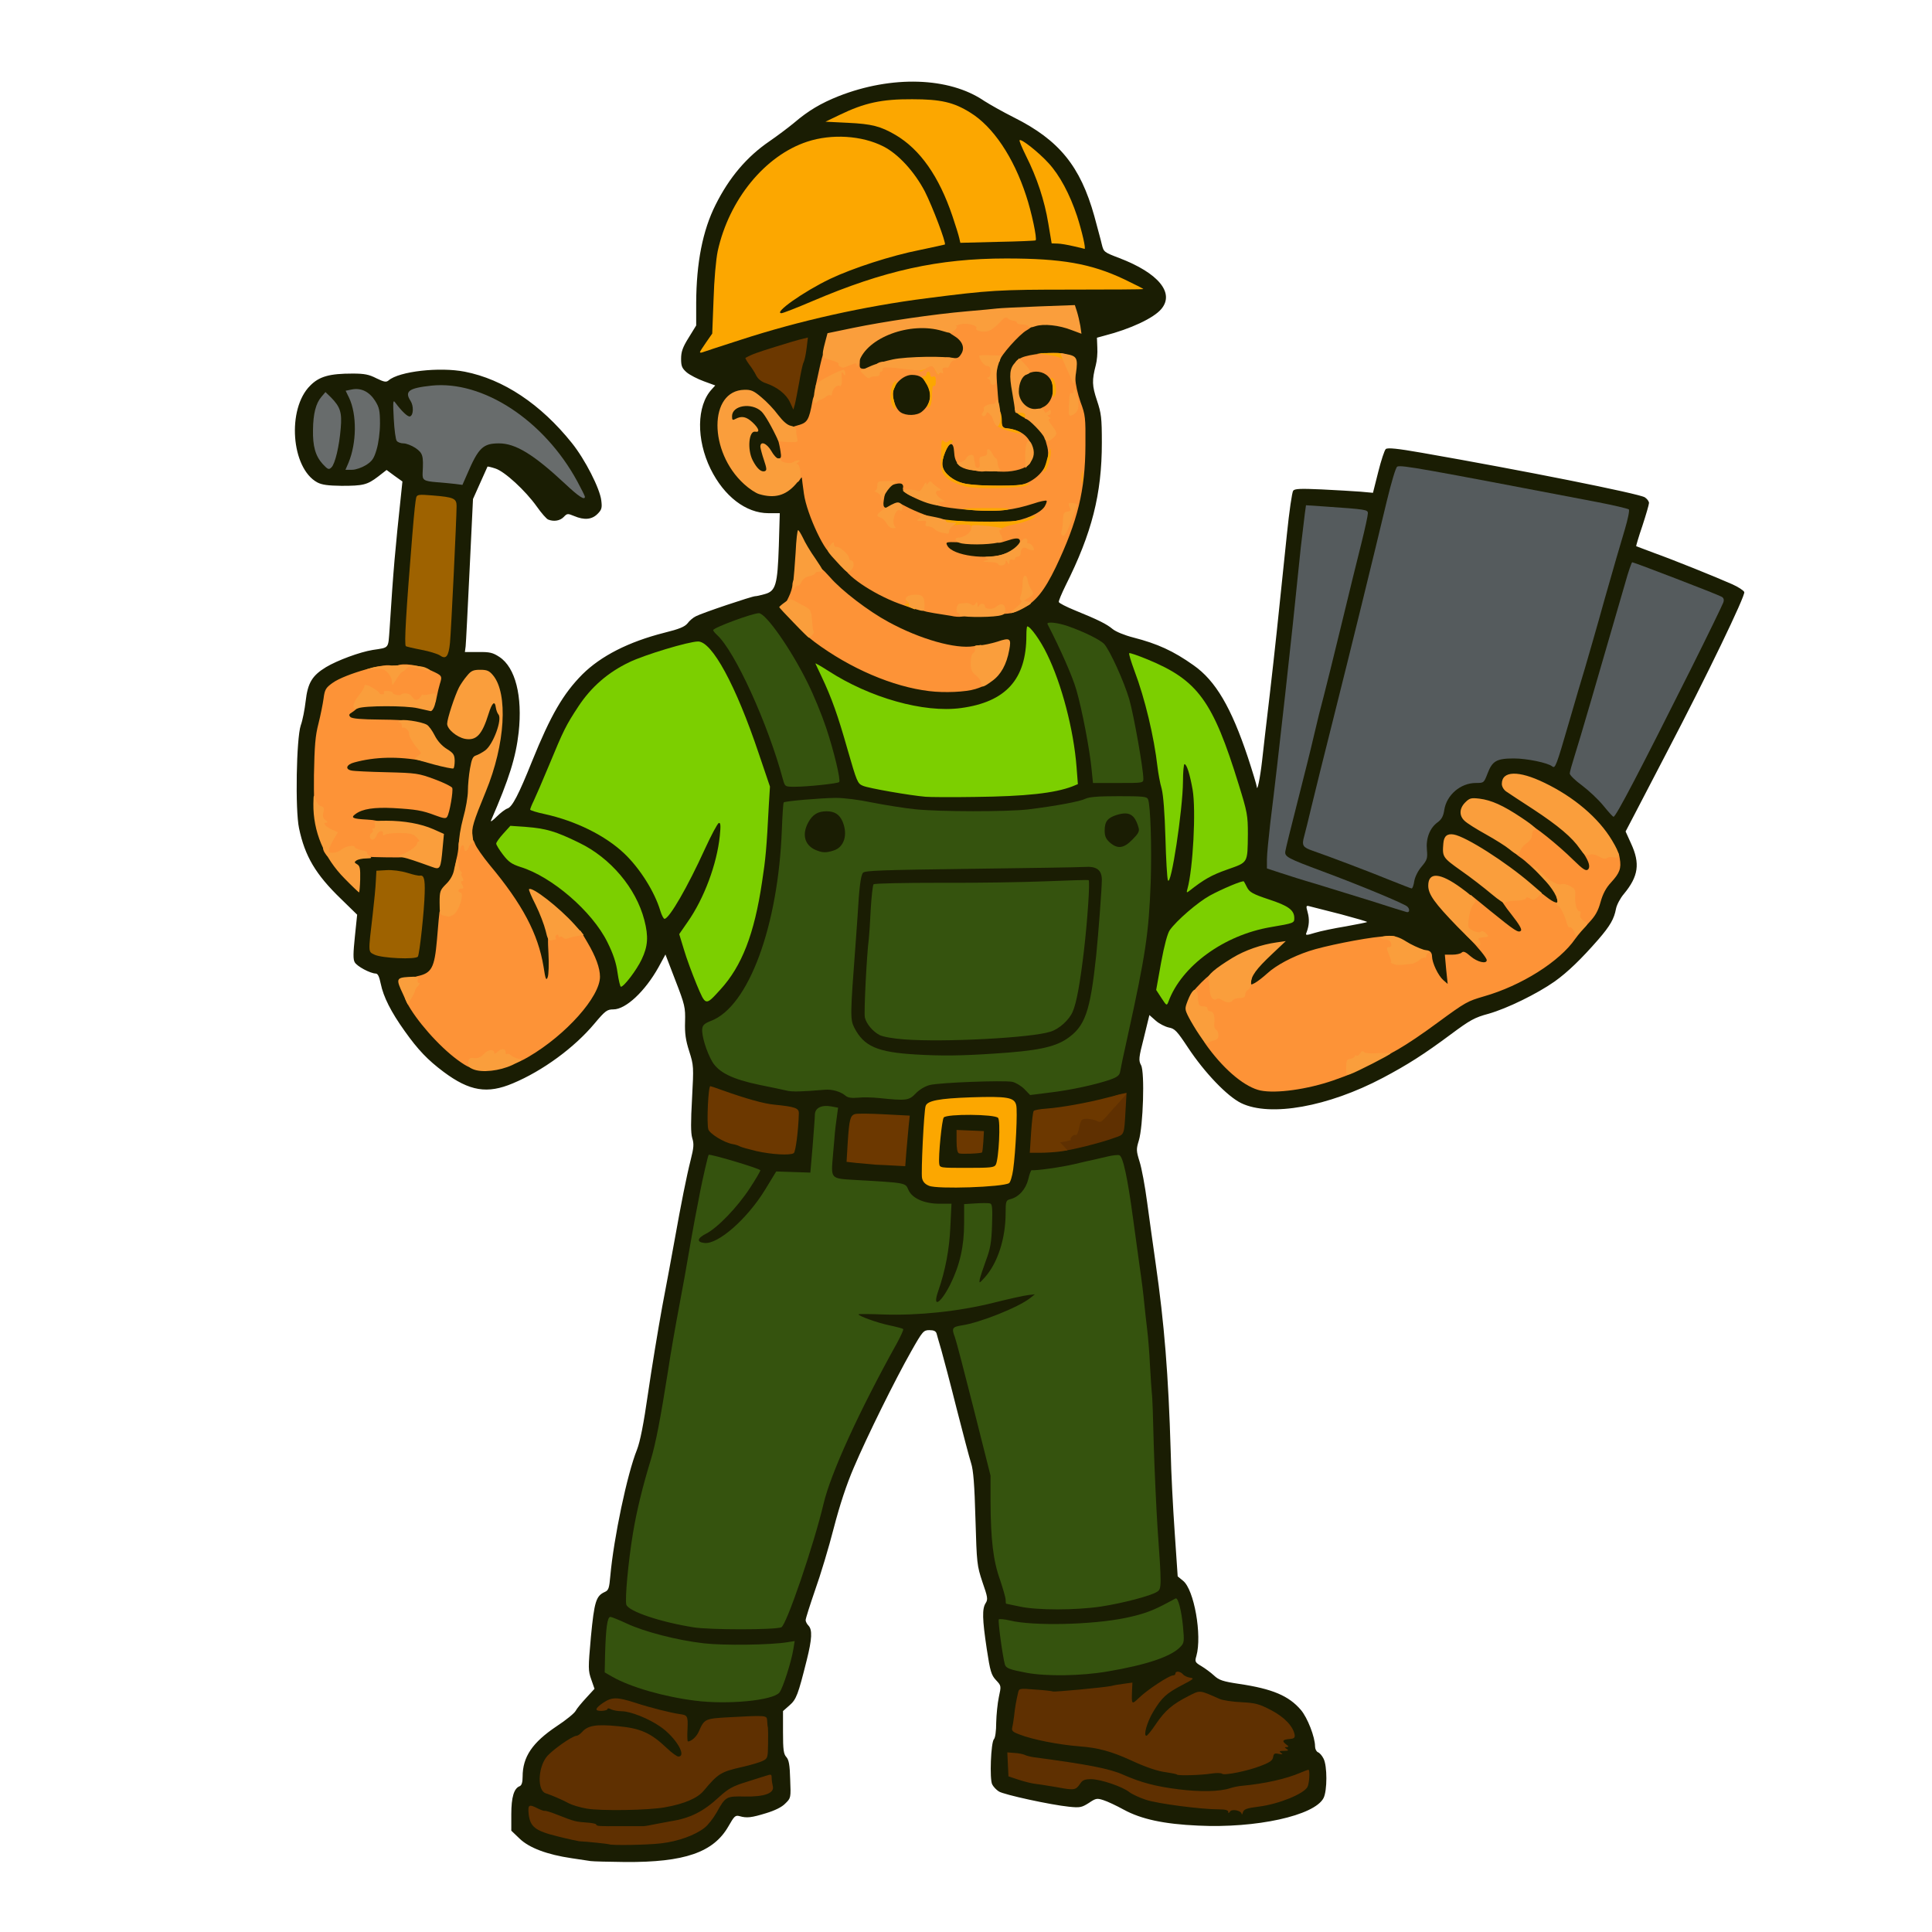
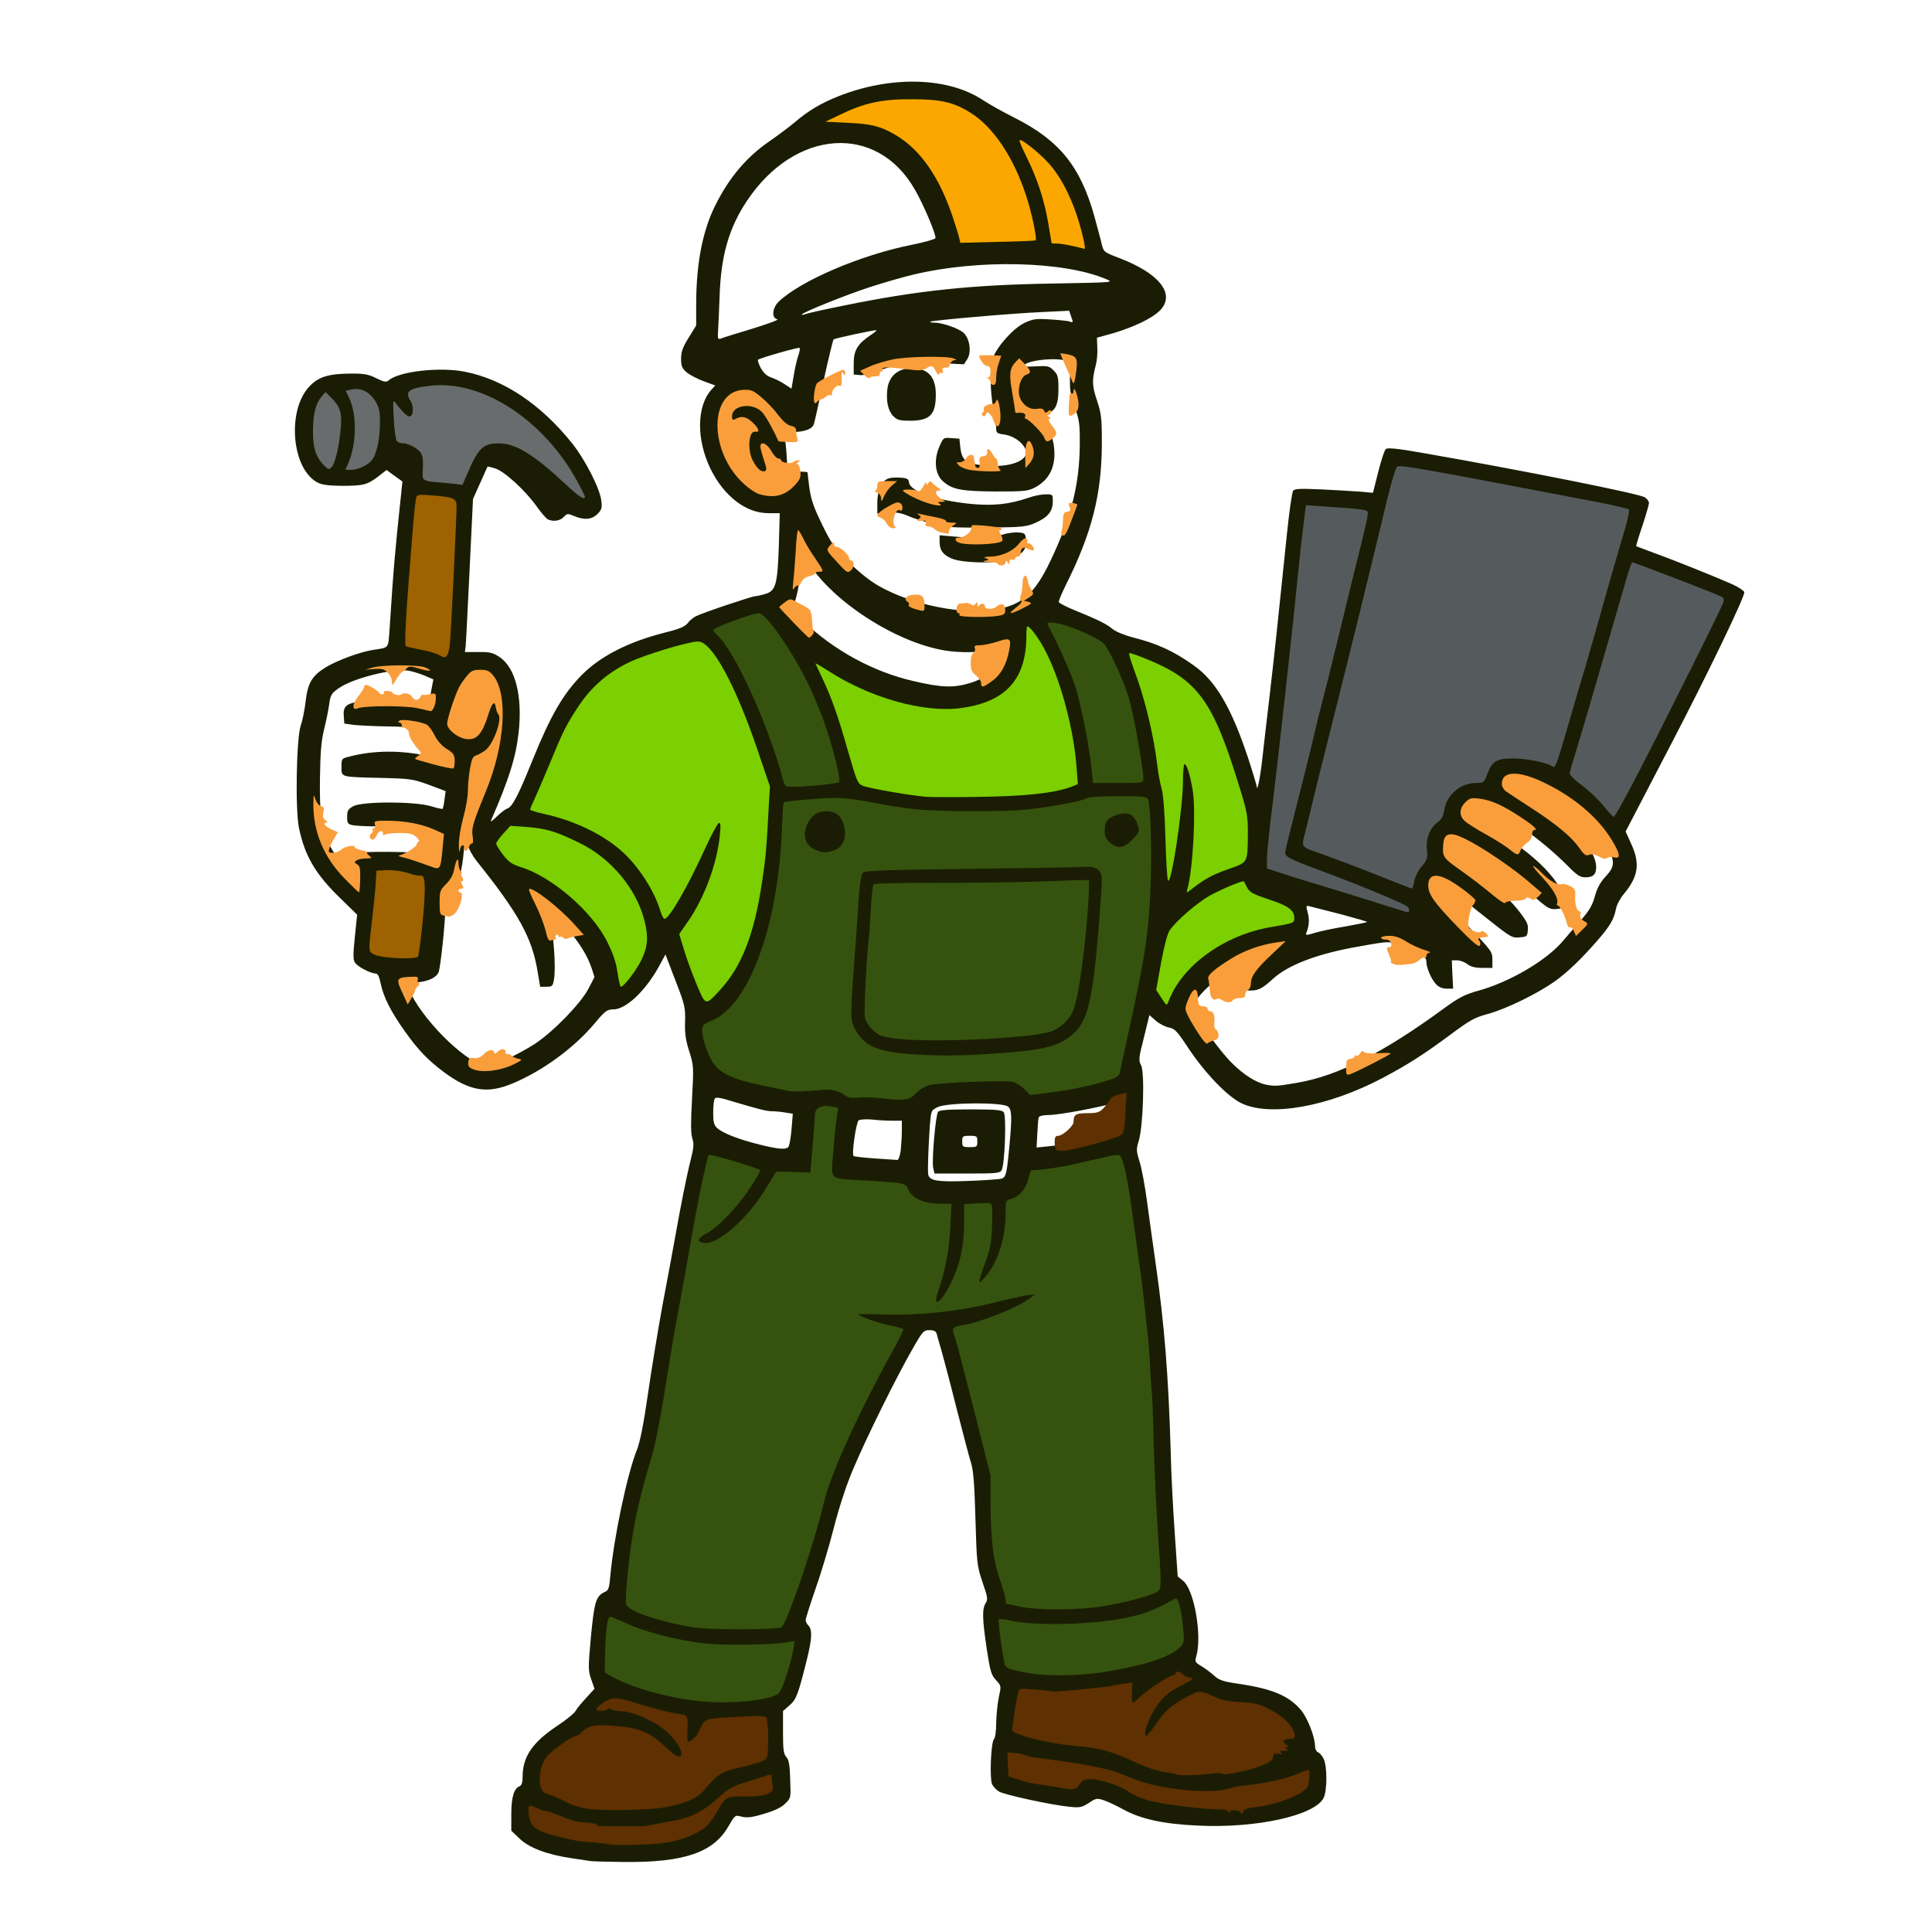
<svg xmlns="http://www.w3.org/2000/svg" version="1.0" viewBox="0 0 1024 1024">
  <g fill="#1a1d03">
    <path d="M313 986.4c-1.4-.2-5.9-.9-10-1.5-13-1.9-22.5-5.5-27.5-10.3l-4.5-4.3v-8.7c0-9 1.4-13.8 4.5-14.9 1-.5 1.5-2 1.5-5 0-10.5 5.1-18.1 18.1-26.8 4.9-3.2 9.4-6.9 10-8.1.6-1.2 3.2-4.3 5.6-6.9l4.4-4.8-1.7-4.9c-1.7-4.8-1.7-5.9-.2-22.7 1.8-18.6 2.7-21.6 7.3-23.7 2.1-.9 2.4-2 3-8.7 1.8-19.9 8.9-53.8 14.1-66.7 1.7-4.4 3.5-13.4 5.9-30.1 1.9-13.1 5.3-33.7 7.5-45.8 2.3-12.1 5.3-28.1 6.6-35.5 3.4-19 6.2-33.2 8.5-42.3 1.6-6.4 1.8-8.4.8-11.5-.8-2.7-.8-8.6-.1-21 .9-16.9.9-17.4-1.5-25-1.9-5.9-2.4-9.5-2.2-15.7.2-7.5-.1-8.9-5.1-21.8l-5.3-13.8-3.7 6.8c-7.1 12.7-17.3 22.3-23.9 22.3-3.3 0-4.3.7-10 7.5-10.7 12.8-27.5 25.1-43.3 31.7-13.5 5.7-22.9 4.2-36.7-6.1-8.4-6.3-13.5-11.6-20.6-21.6-7.3-10.2-11.3-18.2-12.7-25.1-.8-3.8-1.5-5.4-2.7-5.4-2.9-.1-9.9-3.8-11.1-6-.9-1.6-.8-4.9.1-13.6l1.2-11.6-8.5-8.3c-13.5-13-19.2-22.7-22.3-37.5-2.1-9.8-1.4-47.6.9-54.5 1-2.7 2.1-8.5 2.6-12.8 1.1-9.7 3.4-13.6 10.8-18.1 6-3.6 17.9-8 24.7-9.1 9-1.4 8.2-.4 9-11.2 2.1-32.7 2.8-40.3 6.2-72.4l.6-5.7-4.2-3-4.2-3.1-4.5 3.5c-5.8 4.4-7.9 4.9-19.4 4.9-7.1-.1-10.3-.5-12.8-1.8-13.9-7.5-16.2-39-3.8-51.3 4.8-4.9 10.3-6.4 22.5-6.4 6.3 0 8.7.5 12.6 2.5 4.1 2 5.2 2.2 6.5 1.1 5.6-4.8 27-7.2 40.3-4.6 20.5 4 40.3 17.2 56.8 37.8 7 8.7 14.9 24.2 15.6 30.5.5 3.9.2 4.9-2 7.1-3 3-7 3.4-12.4 1.1-3.4-1.4-3.7-1.4-5.5.5-1.9 2-5.2 2.6-8.2 1.4-.9-.3-3.6-3.4-6-6.8-6.1-8.6-17.2-18.8-22.1-20.3-2.1-.7-4-1.1-4.1-1 0 .1-1.8 4-3.9 8.7l-3.8 8.5-1.8 37.5c-1 20.6-1.9 38.9-2.1 40.6l-.4 3h7.1c6.1-.1 7.7.3 11.2 2.6 8.5 5.6 12.3 20.8 10.2 40-1.5 13.2-5 24.5-14.7 46.8-.3.8 1.1-.2 3.1-2.2s4.5-3.9 5.7-4.3c2.5-.8 5.9-7.3 13-25 9.9-24.5 16.5-35.8 26.7-46.1 9.8-9.7 24.4-17.2 43.3-22 8.1-2 10.9-3.2 12.4-5 1-1.4 3-3.1 4.5-3.8 3.2-1.7 29.7-10.6 31.4-10.6.7 0 2.9-.5 5-1.1 5.9-1.6 6.8-4.9 7.5-25.6l.5-17.3h-6c-11.9 0-23.5-8.9-30.7-23.5-7.6-15.6-7.4-33.4.6-42.1l1.9-2.1-6-2.2c-3.3-1.2-7.4-3.3-9.1-4.7-2.5-2.2-3-3.3-3-7.2 0-3.7.8-6.1 4-11.2l4-6.5v-12c.1-21.2 3.4-38.3 10.3-52 7.2-14.4 16.5-25.4 28.5-33.6C412 72 418 67.5 421 65c7.4-6.3 13.9-10.2 23.4-14 28.2-11.1 58.6-10.2 77.1 2.4 2.8 1.8 10 5.9 16 8.9 23.9 12 35.1 25.8 42.5 52.2 1.6 6.1 3.5 12.8 4 15.1 1 4 1.2 4.1 9.3 7.2 20.7 7.9 29.4 18.5 22.2 27-4 4.8-16.4 10.6-30.1 14.1l-4 1.1.2 5.2c.2 2.9-.2 7.1-.8 9.3-2.1 8.1-2 10.9.6 18.7 2.3 6.9 2.6 9.2 2.6 22.5 0 27.2-5.3 47.9-19.2 75.6-2.1 4.3-3.8 8.3-3.6 8.8.2.6 3.9 2.5 8.3 4.3 12.8 5.2 17.1 7.4 20.2 10 1.7 1.4 6.3 3.3 11 4.5 12.8 3.3 21.2 7.1 31.9 14.7 11.7 8.2 20 22.4 28.8 48.8 2.5 7.6 4.6 14.6 4.7 15.5.2 3.2 1.8-4.6 2.8-13.4.5-4.9 2.4-20.9 4.1-35.4 2.9-25.2 4-35.8 9.1-85.1 1.2-11.8 2.7-22.1 3.3-22.9.8-1.1 3.8-1.2 15.1-.7 7.7.4 17 .9 20.6 1.2l6.6.6 2.8-11.1c1.5-6 3.3-11.5 4-12.1 1-.8 6.1-.3 19.2 2 52.7 9.2 115 21.6 118.1 23.6 1.2.8 2.2 2.1 2.2 3 0 .8-1.6 6.3-3.5 12.1-2 5.8-3.4 10.7-3.3 10.8.2.1 4.4 1.7 9.3 3.5 9.8 3.5 32.7 12.7 41.7 16.7 3.1 1.4 5.9 3.2 6.3 4.1.7 1.8-20.2 45.1-40.4 83.7-7.4 14.3-15.6 29.9-18 34.6l-4.5 8.6 2.9 6.4c4.9 10.6 3.9 17.4-3.8 26.7-1.9 2.2-3.8 5.8-4.2 7.9-1 5.3-3 8.9-9.4 16.3-8.9 10.2-16.1 17.2-23.1 22.2-9.4 6.6-25.2 14.3-35 17.1-7.5 2-9.9 3.4-20 10.9-14.4 10.7-22.9 16.1-36.1 23.1-29 15.3-59.6 20.8-75 13.4-7.4-3.6-19.4-16.1-28.2-29.4-5.9-8.9-7-10.1-10.2-10.7-1.9-.4-5.1-2-6.9-3.6l-3.4-3-2.9 11.9c-2.8 10.9-2.9 12.1-1.5 14.7 2 3.7 1.1 32.3-1.2 39.9-1.4 4.6-1.4 5.4.4 11.2 1.1 3.4 2.9 13.1 4 21.5s3.2 23 4.5 32.3c4.6 32 6.8 59.1 8 100 .2 10.5 1.2 29.6 2.1 42.5l1.6 23.5 2.8 2.3c5.9 4.6 10.2 29 7.1 39.9-.9 3-.7 3.4 2.7 5.4 2 1.2 5.1 3.5 6.7 5 2.6 2.4 4.6 3.1 13.3 4.4 17.6 2.6 26.3 6.3 32.7 13.8 3.5 4.1 7.5 14.4 7.5 19.3 0 1.4.7 2.7 1.5 3.1.9.3 2.2 1.8 3 3.4 2 3.8 2 17 0 20.9-4.8 9.3-35.7 16.1-66.5 14.6-18.1-.8-30.1-3.4-39.3-8.4-4-2.2-8.9-4.5-10.9-5.1-3.4-1.1-4-1-7.7 1.5-3.8 2.4-4.7 2.6-10.5 2-9.8-1-34.6-6.4-37.2-8.1-1.3-.8-2.9-2.5-3.5-3.7-1.5-2.7-.7-22.4.9-24 .7-.7 1.2-4.4 1.2-8.8.1-4.1.7-10.2 1.4-13.5 1.3-6 1.3-6-1.5-9-2.5-2.7-3.1-4.6-4.9-16.5-2.4-16-2.5-21.3-.6-24.3 1.3-2 1.1-3.2-1.7-11.2-2.9-8.8-3-9.7-3.7-33.5-.5-18-1.1-25.8-2.3-29.5-.9-2.7-4.3-15.8-7.7-29-3.3-13.2-7-27.1-8.1-31-1.1-3.8-2.3-7.8-2.5-8.7-.4-1.3-1.5-1.8-3.8-1.8-3.1 0-3.6.5-9.7 11.3-8.4 14.8-23.3 44.9-30.4 61.6-3.8 8.8-7.4 19.7-10.6 32-2.6 10.2-7.1 25.1-9.9 32.9-2.7 7.9-5 15-5 15.9 0 .8.7 2.1 1.5 2.9 2.1 2.2 1.9 7-.9 18.2-4.6 18.4-5.5 20.9-9.2 24.1l-3.4 3v11.2c0 9.3.3 11.6 1.8 13.2 1.3 1.5 1.8 4.1 2 11.8.4 9.8.4 9.9-2.6 12.8-1.8 1.9-5.5 3.7-10.1 5.1-7.8 2.4-10.3 2.7-14.1 1.6-2.3-.6-2.8-.1-6 5.5-7.9 13.7-23.2 19-54.5 18.8-8.8-.1-17.1-.3-18.5-.5zm34.6-12.3c8-.9 18.3-4.5 21.7-7.6 1.3-1.1 1.8-1.6 1.1-1.2-.7.4-6.3 1.9-12.6 3.2-13.2 2.8-36 4.1-42.3 2.4-2.2-.6-6-1.3-8.5-1.6-2.5-.2-5.4-.8-6.5-1.2-7.5-3.2-13.1-5.1-14.8-5.1-1.9 0-1.8.1.5 2.4 4.4 4.5 25.9 8.5 50.3 9.4 2.2 0 7.2-.3 11.1-.7zm2-19.2c10.1-1.8 17.1-4.8 20.4-8.8 7.7-9.2 9.1-10 20.5-12.6 12.3-2.8 13.5-3.6 13.5-9.3 0-2.6-.3-6.4-.6-8.4-.6-3.4-.8-3.6-3.8-3.2-1.7.3-7.6.8-13 1.2l-9.9.7-2.7 5c-1.9 3.6-3.5 5.3-5.7 5.9-2.6.8-3.2 1.6-3.7 4.8-.6 3.7-.7 3.8-5 3.8-3.8 0-5-.6-9.2-4.5-2.6-2.5-7.2-6-10.2-7.6-8.7-5-25.7-5.7-28.6-1.1-.3.5-3.2 2.2-6.3 3.8-7.9 4-14.8 10.9-15.6 15.7-.7 4.7-.1 6.4 2.6 7.3 3 .9 8.6 3.3 12.1 5.2 1.6.8 4.3 1.9 6 2.3 4.8 1.1 32.6 1 39.2-.2zm312.4.1c9.6-1.5 14.8-3 21.2-6.1 5.1-2.6 9.5-6.1 5.7-4.7-2.5 1-15.2 3.6-22.9 4.8-4.1.6-9.1 1.5-11 2-8.2 2-18.8 2.2-32 .5-7.4-.9-14.5-2.1-15.9-2.6-1.3-.5-2.6-.8-2.8-.5-1.1 1.1 13.5 4.7 24.2 6 15 1.7 25.1 1.9 33.5.6zm-258.5-7.2c1.4-.6 2.5-1.5 2.5-2 0-.9-1.6-.6-8 1.8l-3.5 1.3h3.2c1.8.1 4.4-.4 5.8-1.1zm165.9-5.2c1.2-1.9 2.6-2.6 5.8-2.8 2.9-.2-1.7-1.2-14.2-3.1-10.2-1.5-19.7-3-21.2-3.3-2.5-.6-2.8-.4-2.8 2 0 3.3 3.7 5.1 13.2 6.6 3.5.6 8.1 1.4 10.3 1.9 6.3 1.4 7.2 1.3 8.9-1.3zm75.1-6.1c15.4-.6 27.5-4.3 27.5-8.4 0-1.2 1-2.1 2.5-2.5 1.9-.5 2.5-1.3 2.5-3.5 0-2.1.6-3 2.1-3.4 1.9-.5 2-.7.4-3-.9-1.4-4.8-4.2-8.8-6.3-6.4-3.3-8.2-3.8-15.7-4.2-5.5-.2-10-1-12.7-2.3-5.5-2.4-7.2-2.4-12 .4-7 4-10.1 6.9-14.5 13.3-4 5.9-4.5 6.4-8.2 6.4h-3.8l.4-6.4c.3-5 1.1-7.5 3.6-11.6 1.8-2.9 3.1-5.4 2.9-5.6-.2-.2-1.9 1.2-3.7 3.1-4.3 4.5-9.6 5-10.6 1-.3-1.4-.4-3.7-.1-5.1.4-2.3.2-2.5-2.2-2-8.9 1.8-35.3 3.6-42.6 2.8-4.4-.5-8.2-.8-8.4-.6-.3.2-1 4-1.6 8.5l-1.2 8 3.1 1.3c4.8 2 17 4.5 30.1 6.1 15.7 1.9 17.7 2.4 29.5 7.8 10 4.5 22.4 7.8 27 7.1 1.4-.2 7.9-.6 14.5-.9zM361 915.7c0-3.2-.2-3.3-5.2-4.4l-5.1-1 2.8 2.1c1.6 1.1 3.8 3.1 4.9 4.3 1.1 1.3 2.1 2.3 2.3 2.3.2 0 .3-1.5.3-3.3zm40.5-18.2c3.8-.8 7.5-2.1 8.3-2.9 1.1-1.1 7.2-17.7 7.2-19.6 0-.3-8.2-.4-18.2-.1-10.7.2-22.7-.2-28.8-.9-12.8-1.5-31-6-38.7-9.5-3.1-1.4-5.8-2.3-6.1-2-.7.7-2.1 19.8-1.5 20.8 1.4 2.4 16.7 8.6 29.3 11.7 16.2 4.1 36 5.1 48.5 2.5zm182-14.5c20-3.4 32.2-7.2 37.5-11.7 2.5-2 3-3.2 3-6.6 0-5.7-1.8-12-3.3-11.3-13.1 5.8-21.4 7.8-38.6 9.6-12.2 1.2-36.5 1.2-43.6 0-2.7-.4-5.2-.6-5.4-.5-.3.4 1.7 13.6 2.5 16.7.6 2 2.5 2.7 11.4 4.4 10 1.8 23.5 1.6 36.5-.6zm-172.2-23.6c2.5-.9 17.3-44.6 22.2-65.4 2.1-8.8 4.9-16.3 12-32 8.5-18.7 19-39.5 25.8-51l2.6-4.6-6.2-1.1c-3.5-.7-8.4-2.2-11-3.3-4.3-1.9-4.7-2.4-4.7-5.7v-3.6l13 .7c7.2.4 16.4.4 20.4 0l7.4-.7.5-5.1c.3-2.8 1.9-10 3.6-16 1.8-6.7 3.3-14.8 3.7-20.8l.7-9.8H495c-8.2 0-14.7-2.9-16.6-7.5-1.5-3.6-1.2-3.6-28.2-5.1-10.9-.7-11.3-.8-11.9-3.2-.6-2.5.3-23.3 1.3-30.9.6-3.9.4-4.3-1.5-4.3-1.2 0-2.4.6-2.6 1.3-.3.6-1.1 8.4-1.7 17.2l-1.3 16h-18.4l-5.8 9.5c-6.4 10.4-16.1 20.7-23.8 25.1-3.8 2.2-6.3 2.9-10.2 2.9-4.7 0-5.3.3-5.7 2.3-.2 1.2-1.1 6-1.9 10.7-.9 4.7-3.1 17.3-5.1 28-1.9 10.7-4 22.7-4.6 26.5-4 25.9-6.4 38.2-9 47-6.8 22.4-11.2 44.5-12.6 63.2l-.7 9.2 4.7 2.1c16.8 7.1 34.3 10.1 55.4 9.4 8.4-.3 15.8-.7 16.5-1zm177.5-12.3c12.5-2.6 22.2-6 22.9-7.8.4-.9-.1-12-1.1-24.7-.9-12.7-1.6-28-1.6-34.1 0-26.7-4.2-81.5-8.5-110.5-.8-5.2-2.1-14.9-3-21.5-3.1-22.9-5.2-32.5-7.4-32.5-.8 0-2.8.4-4.5 1-4.9 1.5-21.6 4.9-27.6 5.5-8.5 1-8.9 1.2-10.1 6.1-1.2 4.7-5.2 8.9-9.5 10-2.2.6-2.4 1.1-2.4 7.3 0 13.2-3.6 25-10.1 33.1-2.6 3.3-3.9 4-6.7 4h-3.4l.5-5.2c.2-2.9 1.7-8.7 3.2-12.8 1.9-5.2 3-10.1 3.3-15.7l.5-8.3H514v10.3c0 12.8-2.4 22.9-7.9 33.4l-3.9 7.5 3.6-.7c2-.3 10.9-2.4 19.8-4.6 8.8-2.1 18.2-3.9 20.7-3.9 4.7 0 4.7 0 4.7 3.4 0 3-.6 3.8-5.2 6.6-6.8 4.2-20.2 9.5-29.3 11.7-4.1.9-7.2 2-6.9 2.4.2.4 4.5 16.8 9.4 36.4l9 35.6v13.7c.1 20.1 1.4 31.4 5 41.4 1.6 4.8 3 9.5 3 10.6 0 1.7 1.1 2.3 5.8 3.2 3.1.7 6.2 1.4 6.7 1.6 2.9 1.1 31.9-.7 40.3-2.5zm-206.7-205c6-6.1 14.9-17.9 14.9-19.8 0-.4-4.2-2-9.3-3.4-10.7-3-9.7-3.8-12.2 9.4-.9 4.5-2.3 10.9-3.1 14.3-.8 3.3-1.4 6.6-1.4 7.2 0 2.2 4-.6 11.1-7.7zm149.1-17.5c2-.9 2.5-3 3.8-17.1 1.4-15.2 1.3-19.1-.6-20.9-2.4-2.5-32.5-2.3-37.4.2-3.5 1.7-3.5 1.7-4.2 10.2-.6 8.8-1.1 20.8-.9 24.8.2 4 4.1 4.8 21.7 4.1 8.7-.3 16.7-.9 17.6-1.3zm-53.8-14.8c.3-2.9.6-7.7.6-10.5V594h-4.9c-2.6 0-7.5-.2-10.7-.6-3.2-.3-6.5-.1-7.3.4-1.3 1-3.8 17.8-2.7 18.9.3.3 5.4.9 11.3 1.3s11.3.8 11.9.8c.6.1 1.4-2.1 1.8-5zm-59.8-1.6c.7-.4 1.5-4.6 1.9-9.3l.7-8.6-3.8-.6c-2.2-.4-5.3-.7-6.9-.7-3.2 0-7-1-21.5-5.3-6.3-2-8.6-2.3-9.2-1.4-.4.7-.8 4-.8 7.4 0 5 .4 6.6 2 8.1 3.1 2.9 12 6.3 24 9.2 8.3 2 11.9 2.3 13.6 1.2zm155-3.7c17.2-4.5 19.1-5.3 19.8-8.7.3-1.7.6-5 .6-7.5 0-3.8-.3-4.4-1.7-3.9-9.2 2.7-30.1 6.6-35.7 6.6-2.8 0-4.8.5-5.1 1.3-.2.6-.5 4.5-.7 8.6l-.4 7.3 7.1-.7c3.8-.3 11.1-1.7 16.1-3zm-90.3-27.9c1.8-1.9 5-3.9 7.2-4.6 4.5-1.3 44.4-2.6 49.8-1.6 1.9.4 4.8 2 6.4 3.6l2.9 2.9 9.9-1.5c10.2-1.5 18.3-3.4 26.7-6.1l4.7-1.5 1.6-7.7c.9-4.2 3.4-15.2 5.5-24.6 7.1-31.2 10-53.5 10-77.1v-14.2l-3.9 3.9c-3.6 3.6-4.3 3.9-9.4 3.9-7.8 0-10.8-2.7-11.4-10.1-.9-10.2 2.9-13.9 14.2-13.9 5.8 0 8.2 1.5 9.7 6.3.4 1.3.5.5.2-1.8-1-7.9-.2-7.5-13.5-7.5-8.3 0-12.8.4-14.7 1.4-2.8 1.4-15.6 3.8-30.2 5.6-11.1 1.3-53.1 1.3-66.2-.1-5.7-.6-15.6-2.1-22.1-3.5-7-1.4-14.6-2.3-19-2.2l-7.2.1 6 .6c3.3.3 6.6 1 7.4 1.5 3.8 2.5 5.5 16 2.6 21.5-3.3 6.4-19.3 6.9-24.3.8-.7-.8-1.6-4.1-1.9-7.1-.5-4.7-.2-6.3 1.8-10 1.3-2.5 3.3-4.9 4.4-5.5 1.7-.8 1.5-1-1.6-1-2-.1-5 .2-6.6.5l-3 .6-.7 14c-1.8 38.1-10 69.9-22.6 88.3-4.3 6.2-11 12.4-14.9 13.6-2 .6-3.9 1.3-4.3 1.5-1 .6 1.9 9.3 4.7 14.1 4.2 7 12.7 10.4 37.7 14.8 5.3 1 8.7 1.1 11 .4 6.5-1.8 17.6-.7 21.4 2.3.6.4 6.2 1.1 12.5 1.3 6.2.3 11.5.8 11.8 1 1.3 1.4 4.6.1 7.4-2.9zm205.2-2.7c21.5-3.6 45.8-15.9 78.2-39.7 7.6-5.5 10.7-7.1 17.5-9 16.9-4.6 36.8-16.3 45.4-26.7 2.2-2.6 6.4-7.5 9.5-11 4.2-4.8 5.9-7.7 7.2-12.4 1.2-4.4 2.9-7.5 5.7-10.5 5.1-5.5 5.1-8.3.4-16.2-7-11.8-20.3-23.1-35.5-30.3-9.8-4.7-12.8-5.5-14.9-4.1-1.8 1.3-2.4.8 15 12.2 18.9 12.3 30 24.7 30 33.4 0 3.9-1.6 5.4-5.7 5.4-2.7 0-4.3-1-8.6-5.3-14.4-14.7-35.5-29.6-45.9-32.5-6.2-1.7-10.6 3.1-5.5 6.1 1.2.8 6 3.5 10.7 6.2 23 13 39.2 30 37.8 39.5-.2 2.1-.9 2.6-3.9 2.8-3.2.3-4.5-.4-9.9-5-15.9-13.5-27.7-21.9-38.7-27.7-6.5-3.5-8.3-3.4-8.3.4 0 1.8 1.8 3.6 7.8 7.8 13.8 9.7 23.1 17.8 28.8 25 4.7 6 5.5 7.6 5.2 10.6-.3 3.4-.5 3.6-4.1 3.9-4.6.4-4.5.4-21.6-13.2-16.4-13.2-20.6-16-22.6-15.2-2.8 1 .8 6 15.6 21.4 13.5 14.1 13.9 14.6 13.9 18.8v4.4h-5.4c-3.8 0-6-.6-7.9-2-1.4-1.1-3.8-2-5.4-2h-2.8l.3 7.5.4 7.5h-3.4c-2.3 0-4.2-.8-5.6-2.3-2.6-2.7-5.2-8.8-5.2-12 0-1.9-.8-2.5-4.4-3.5-2.5-.6-6.6-2.5-9.3-4.2-5.3-3.4-5.1-3.4-22.3-.3-21.4 3.7-37 9.6-45.2 17-5.4 5-7.8 6.3-11.7 6.3-3 0-3.1-.1-3.1-4.8 0-4.9 1.2-7.3 5.9-12.5l2.6-2.9-4 1.6c-10.5 4.4-27.5 17.9-31.1 24.8-1.3 2.5-1.3 3.2.5 6.5 3 6.1 12.8 19.3 18.4 25.1 6.6 6.7 13.3 11 18.8 12.1 4.7.9 5.8.8 16.4-1zm-419.4-12.3c4.3-1.9 11.2-5.6 15.2-8.2 9.8-6.4 24.3-21.3 28.5-29.2l3.3-6.3-1.5-4.7c-3.1-9.2-9.9-18.7-20.9-29l-3.5-3.4 2 5.9c2.1 6.3 3.6 26.3 2.4 32.6-.6 3.4-1 3.7-4 3.7h-3.3l-1.3-7.7c-2.9-18.1-9.9-30.9-32.5-59.1-1.9-2.4-4-6.2-4.7-8.5l-1.2-4.2-.7 7c-1.1 12.1-2.8 17.5-6.5 21.2-3.2 3.2-3.4 3.8-3.4 10.1 0 7.4-2.5 30.7-3.5 33.4-1.1 2.9-5.5 5-11.6 5.5l-5.8.6 2.8 5.6c8.4 16.5 31.1 37.9 40.4 38.1 1.1 0 5.5-1.5 9.8-3.4zm115.6-45.9c11.2-15.1 18.7-46 20-81.2l.6-17.1-5.2-15.4c-8.9-26.3-20.1-49.9-26.8-56.2l-2.8-2.6-12.2 3.4c-26.7 7.3-39.5 16.4-51.5 36.5-4.6 7.8-20 43.7-19 44.3.4.2 3.4.9 6.7 1.6 3.3.6 10.1 2.8 15 4.7 19.3 7.6 32.6 19.9 41.3 38 3.3 7 3.6 7.4 5 5.7 2.9-3.9 9.9-17.4 15.8-30.4l6.2-13.5 4.2-.3 4.3-.3-.6 9.9c-1.1 16.2-7.4 34.5-16.5 47.8l-4 5.9 2.8 8.5c1.6 4.7 4 11.1 5.5 14.4l2.6 5.9 2.5-2.4c1.4-1.3 4.2-4.6 6.1-7.2zm245.6-7.3c12.6-10.8 28-18.1 43.2-20.4 4.4-.7 8.4-1.4 8.8-1.7 1.9-1.1-2.1-3.4-11.1-6.3-6.7-2.2-10.4-4-11.9-5.8l-2.2-2.6-8.8 4.4c-6.8 3.5-10.7 6.4-17.4 13l-8.6 8.5-2.2 11.6c-1.1 6.4-2.1 12.4-2.1 13.4 0 .9 1.8-1 4.1-4.4 2.2-3.3 5.9-7.7 8.2-9.7zm-291.7-3.9c2.4-5.3 2.6-6.1 1.5-11.3-.6-3.2-3-9.5-5.2-14.2-6.1-12.4-16.9-23-29.9-29.3-10.7-5.2-16.9-7.3-24.7-8.3-5-.6-5.6-.4-8.4 2.2-1.6 1.5-2.9 3.3-2.9 3.8.1 2.7 5.8 7.4 11 9.1 10 3.2 20.8 10.4 31.1 20.5 11.9 11.8 17.8 22.1 20.4 35.3l.6 2.9 2-2.6c1.1-1.4 3.1-5 4.5-8.1zm-119-.6c.8-1.3 3.3-24.5 3.4-30.9v-4.5l-7.4-2.3c-4.1-1.3-8.5-2.2-9.8-2-2 .3-2.3.9-2.6 5.8-.1 3-.9 11.3-1.8 18.4-1.2 9.3-1.3 13.1-.5 13.9 2.1 2.1 17.5 3.4 18.7 1.6zM713.3 491c6-1.1 11.1-2.1 11.3-2.3.3-.2-6-2-13.8-4.1-7.9-2-15.3-3.9-16.5-4.2-2.1-.6-2.2-.4-1.2 3.2 1 3.6.8 6.9-.6 10.6-.7 1.6-.4 1.7 4.5.2 2.9-.9 10.2-2.4 16.3-3.4zm33.7-28.3c0-1.3 1.3-3.8 3-5.7 2.5-3 2.9-4.4 3-9.1 0-6.9 2.1-12.2 5.9-15 2.2-1.6 3.1-3.3 3.6-6.6 1.2-7.9 8.6-14.3 16.7-14.3 4.3 0 4.3 0 6.3-5.2 1.3-3.3 3-5.7 4.5-6.5 3.2-1.6 20.5-1.7 26.6-.2 2.6.7 4.9.8 5.4.3s3.4-9.7 6.5-20.4c3.2-10.7 7-23.8 8.6-29 1.6-5.2 6.9-23.7 11.8-41s9.4-32.9 9.9-34.6l1-3.1-13.7-2.6c-7.5-1.5-25.5-4.9-40.1-7.7-14.6-2.8-32.3-6.2-39.5-7.6-7.1-1.3-15.5-2.7-18.6-3.1l-5.6-.6-4.3 17.9c-7.5 31.5-18.9 77.9-28.2 114.9-8.4 33.5-14 56.5-14.9 60.8-.4 2.1-1.4 1.6 20.1 9.6 7.4 2.7 17.3 6.5 22 8.4 4.7 1.9 8.8 3.3 9.3 3 .4-.2.7-1.4.7-2.6zm-560.4-1.2c-1-.8-1.6-2.6-1.6-4.8 0-4.8 1.5-5.2 20.5-5.2 13.2.1 15.6.4 19.8 2.3 5.3 2.4 5.1 2.5 6.1-4.6l.6-4.3-5.4-2.4c-6.9-3.1-15.5-4.5-27.2-4.5-5 0-10.6-.3-12.3-.6-2.8-.6-3.1-1-3.1-4.5 0-3.3.5-4.1 3.3-5.6 4.7-2.6 32.5-2.6 41.1 0 3.2 1 6 1.6 6.2 1.4.2-.2.7-2.4 1-4.9l.6-4.5-8.8-3.3c-8.5-3.1-9.7-3.3-25.4-3.7-21.8-.5-21-.3-21-5.8 0-4.3.1-4.5 3.8-5.4 13.4-3.6 28.6-3.6 44 0 4.6 1 8.6 1.9 8.9 1.9.3 0-1.3-1.3-3.7-2.9-2.5-1.7-5.3-4.8-6.9-7.7-3.4-6.3-6.1-7.2-22.1-7.4-6.9-.1-14.7-.5-17.5-.8l-5-.7-.3-4.2c-.5-6.4 2.6-7.7 20.3-8.1 7.7-.2 16.4 0 19.2.6 5.9 1 5.6 1.3 7.1-7l.9-4.7-4.6-2c-2.5-1-6.2-2.2-8.3-2.6-8.1-1.5-30.1 4-37.6 9.5-3.5 2.5-4.1 3.5-4.7 8.2-.4 2.9-1.6 8.9-2.7 13.3-1.5 6.2-2 11.9-2.2 25.5-.3 19.4.7 26.5 4.9 35.5 3.2 6.8 12.7 18.5 13.3 16.5.3-.7-.3-1.9-1.2-2.5zm461.9-4.1c4.4-1.5 8.3-3.2 8.6-3.7.3-.5.9-4.2 1.2-8.3.6-6.8.3-8.7-3.9-23.1-4.8-16.8-10.2-32-13.9-39.3-7-13.8-18.7-24.2-33.8-29.9L604 352l1.5 3.8c3.8 8.9 9.5 34.1 11 47.7.3 3.3 1.1 7.5 1.7 9.3.5 1.8 1.5 8.6 2.2 15l1.2 11.7 1.2-10.3c.7-5.6 1.2-14.1 1.2-18.7V402h3.8c3.4 0 3.9.4 4.9 3.3 3.2 8.9 4.1 28.3 2.5 49.8l-.7 8.5 3-1.7c1.7-.9 6.6-2.9 11-4.5zm35.2 1.9-5.9-2.7.4-5.5c.3-3.1 3.1-16.2 6.5-29.1 3.3-12.9 7.3-28.9 8.8-35.5 1.5-6.6 3.8-15.8 5.1-20.5 1.2-4.7 5.5-21.8 9.4-38 3.9-16.2 8.5-35 10.2-41.8 1.7-6.8 2.8-12.5 2.6-12.7-.5-.5-25.2-2.5-25.6-2-.3.3-1.7 12.3-4.2 36-4.3 41.3-9.2 86.1-14.5 130.5-2.5 21.3-2.9 18.9 4 21.5 8.3 3.1 10.2 3 3.2-.2zm174.1-38.5c11.6-20.6 51.5-100.9 50.5-101.8-.7-.7-39.7-16-40.8-16-.4 0-4.3 12.8-11.9 39-9.8 34.1-13.6 47.2-16.8 57.4-2.8 9-2.9 10-1.4 10.8 3.2 1.8 13.6 10.9 15.2 13.3.9 1.4 1.8 2.5 1.9 2.5.2 0 1.7-2.4 3.3-5.2zm-601.3-9.3c1.9-5.3 3.5-9.7 3.5-9.9 0-.2-1.5.3-3.4 1.2-3.2 1.4-3.5 2.1-4.5 7.7-.6 3.4-1.1 7.9-1.1 10.1.1 5 .9 3.6 5.5-9.1zM545 418c9.8-1.2 15.5-2.3 20.3-4.2 2.7-1.1 2.8-1.2 2.1-7.2-1.9-19.2-8.2-42.3-15.7-57.5l-4.1-8.6-1.4 7.8c-2.9 17.9-12.1 26.5-31.4 29.7-19.6 3.1-40.4-.5-63.6-11.1-4.7-2.2-8.6-3.8-8.8-3.6-.2.2.8 3.1 2.2 6.5 1.4 3.4 4.8 14.4 7.6 24.3 5 17.4 5.3 18.2 8.2 19.4 3.9 1.6 20.4 4.5 31.6 5.6 10.5.9 40.2.3 53-1.1zm-106.7-5.6c1.5-.3 2.7-1.1 2.7-1.7 0-2.2-4.9-19.1-8-27.7-6.2-16.9-18.8-39.5-28.3-50.5l-3.2-3.7-8 2.7c-4.4 1.4-8.2 2.8-8.4 3-.2.2 1.5 3.1 3.8 6.5 9.2 13.5 22.9 45.9 29.2 69.3l1 3.9 8.2-.7c4.5-.3 9.4-.8 11-1.1zm162.5-13.1c-1-7.1-3.2-17.7-4.9-23.8-3-10.9-10.1-27.1-13.6-31.1-1.8-2-16.8-9.4-19.1-9.4-.6 0 1.2 4.8 3.9 10.8 2.6 5.9 6 15 7.4 20.2 2.8 10.6 7.5 37.3 7.5 42.6v3.4h20.7l-1.9-12.7zm-349.1-14c1-1.5 2.8-5.6 4-9.2 1.7-5 2.7-6.7 4.3-6.9 1.6-.3 1.9-.8 1.5-2.5-.8-2.8-3.6-6.7-5.8-8.1-3.2-2.1-9.6 6.9-13.3 18.8l-1.8 5.8 2.7 2.4c3.7 3.1 6.2 3 8.4-.3zM514.2 362c8.3-2.5 13.3-6.9 15.9-13.9 1.9-5 1.9-5.3.2-4.6-5 2-18.1 2.8-27.2 1.6-26.2-3.3-61.5-25.6-75-47.4-1.3-2.1-2.4-3.7-2.6-3.5-.1.2-.8 5-1.4 10.8-.7 5.8-2 12.2-3 14.2l-1.8 3.7 6.6 6.4c15.8 15.2 36.7 26.7 57.9 31.6 15.2 3.6 21.7 3.8 30.4 1.1zm-278.8-24.2c1.5-13.4 3.5-69.3 2.5-70.3-.5-.5-4-1-7.7-1h-6.7l-.7 6.5c-2 18.4-5.3 65.8-4.6 66.5.4.5 12.4 3.1 15.5 3.4.7.1 1.4-2 1.7-5.1zm293.1-14.9c13.4-2.5 20-8.4 28.1-25.3 11.1-23.2 15.5-40.6 15.7-61.5.1-11.4-.2-13.3-2.6-20.1-2.2-6-2.7-9-2.6-15.1.1-4.2-.1-8.1-.5-8.7-1.7-2.9-19-2.1-23.5 1-1.6 1.1-.7 1.3 5.5 1 6.7-.4 7.5-.2 9.8 2.1 2.3 2.3 2.6 3.4 2.6 10 0 9.1-2 12.4-8.1 13.3l-3.9.7 2.9 2.8c4.1 3.9 6.2 8.2 6.8 14.3 1 9.7-2.4 16.8-10 20.9-3.9 2-5.5 2.2-20.7 2.2-18.3-.1-23.3-1-28.2-5.4-4.2-3.7-5-11.3-1.9-18.4 2.1-4.8 2.1-4.8 6.3-4.5l4.3.3.5 4.8c.7 5.8 2.5 7.7 8.2 8.8 11.6 2.2 23.3.3 26.2-4.4 2.4-3.8-4.2-10.5-11.2-11.4-3.7-.5-4.2-.9-4.2-3.2 0-1.4-.7-6.1-1.5-10.4-1.8-9.4-1.9-22.1-.3-26.8 2.1-6.1 10.7-15.7 16.5-18.6 4.9-2.3 6.1-2.5 14.1-2 4.8.3 9.5.8 10.4 1.2 1.6.6 1.7.4.6-2.5l-1.1-3.3-14.6.7c-16 .7-58.3 4.4-59 5.1-.2.3.7.5 2.1.5 4.1 0 12.6 2.9 15.4 5.3 3.4 3 4.5 10.4 2 14.2l-1.7 2.6-12.8-.7c-14.4-.8-22.7.3-32.8 4.3-3.5 1.4-7.6 2.3-9.5 2.1l-3.3-.3v-6c0-6.9 2.1-10.3 9-14.9 2.1-1.4 3.5-2.6 3-2.6-1.9 0-22 4.3-22.7 4.9-.3.3-2.7 10.1-5.2 21.6-2.5 11.6-4.8 22-5.2 23.2-.7 2.7-5.1 4.3-11.7 4.3-4.3 0-4.8.2-4.2 1.8.5.9 1 4.7 1.3 8.5l.4 6.7h-3.5c-3.3 0-3.6.3-3.9 3.3-.3 3-.6 3.2-4.6 3.5-5 .4-6.6-.6-9.4-6.1-1.7-3.3-1.9-5.5-1.7-12.6l.4-8.6-4.7.3-4.8.4-.1-3.4-.1-3.3-1 2.9c-1.4 3.9 1.3 14.4 5.5 21.4 4.1 6.9 11.8 13.9 16.8 15.2 4.7 1.3 8.1-.1 12.7-5.4 2.3-2.6 3.9-3.6 6.2-3.6 1.6 0 3 .2 3 .4 0 .3.5 4 1 8.3.9 6.1 2.3 10.3 6.7 19.2 4.9 10.2 6.5 12.4 14.2 20 5.5 5.5 11.3 10.1 16.1 12.8 18.2 10.2 45 15.4 62.5 12.2zm-283.4-75.6c5.4-13.5 7.7-15.3 19.7-15.3 6.7 0 8.7.4 13.8 3 3.2 1.6 8.8 5.3 12.4 8.2l6.5 5.3-4.6-6c-10.1-13-24.5-24.5-37.4-29.8-8.5-3.5-20.6-5.9-25.4-5.1-9.4 1.5-8.6.6-8.6 8.7v7.2h-4.8c-4.6 0-4.7.1-4.7 3.1 0 3.7 1.6 5.4 5 5.4 1.4 0 4.2 1.1 6.2 2.5 3.5 2.4 3.7 2.8 4.3 9.9.8 8.4.3 8 11.1 8.4l4.2.2 2.3-5.7zm-52.3-4.8c5-3.6 7-20.3 3.2-26.8-1.9-3.1-4.7-5.7-6.2-5.7-.2 0 .2 3.4 1 7.5 1.3 6.4 1.3 8.6 0 17-.8 5.2-1.2 9.5-.8 9.5.3 0 1.5-.7 2.8-1.5zm-17-6.2c2.3-12.4 2.4-14.1.8-17-.8-1.6-2.1-3.5-2.9-4.1-3.9-3.3-6.1 18.5-2.4 24.1.9 1.5 2.1 2.7 2.6 2.7s1.3-2.6 1.9-5.7zM397.5 211c-.3-.5-1.7-1-3-1s-2.7.5-3 1c-.4.6.8 1 3 1s3.4-.4 3-1zm25.6-22.5c.7-1.9 1-3.7.7-4.1-.5-.5-19.8 5-22 6.2-.4.3.3 2.2 1.4 4.4 1.6 2.8 3.2 4.3 5.7 5.1 2 .7 5.2 2.3 7.1 3.6l3.5 2.3 1.2-7c.6-3.8 1.7-8.5 2.4-10.5zm-24.3-14.3c8.4-2.6 14.4-4.8 13.2-5-3.2-.5-2.7-6.1.8-9.4 11.9-11.2 43.5-24.7 70.7-30.1 6.5-1.3 12.1-2.9 12.3-3.5.5-1.6-6.1-17.4-10.9-25.7-20.1-35.3-63.6-32.3-89.1 6.1-9.5 14.3-13.7 29-14.4 50.4-.3 7.4-.6 15.7-.8 18.3-.3 4.1-.1 4.7 1.3 4.2.9-.4 8.5-2.8 16.9-5.3zm48.7-12.3c38.2-7.8 67.1-10.9 109.5-11.6 33.1-.6 33.5-.6 29.4-2.3-22.4-9.6-67.8-10.7-102.1-2.5-5.6 1.3-15.9 4.3-23 6.6-12.7 4.1-36.3 13.6-36.3 14.6 0 .3.8.2 1.8-.2.9-.4 10.2-2.5 20.7-4.6zm121.3-41.6c-2.8-9.6-10-24.1-14.3-28.8-2.2-2.4-3.4-3.2-3-2 .4 1.1 1.8 5 3.1 8.8 1.2 3.7 3.1 11.4 4.1 17.2l1.7 10.4 3.6.4c1.9.2 4.2.4 5.2.5 1.5.2 1.4-.4-.4-6.5zm-38.6 4.7h15l-.7-4.7c-.9-6.8-5.8-21-10.1-29.5-11.8-23.5-25.6-33.8-47.6-35.4-8.6-.6-15.9.5-28.3 4.2l-6 1.8 5.5.7c8.3 1 13 2.5 19.5 6.4 10.3 6.2 17.4 14.4 24.3 28 2.9 5.9 8.4 21.1 9.7 26.8.4 2.1 1 2.7 2.1 2.3.9-.3 8.3-.6 16.6-.6z" />
    <path d="M494.6 618.9c-.8-4 1.3-28 2.6-29.6.8-1 5.5-1.3 17.3-1.3 13.4 0 16.5.3 17.5 1.5 1.5 1.8.6 27.6-1.1 30.7-.9 1.6-2.6 1.8-18.3 1.8h-17.3l-.7-3.1zM518 605c0-2.8-.2-3-4-3s-4 .2-4 3 .2 3 4 3 4-.2 4-3zm-35.6-43.1c-20.2-1.2-27.5-4.3-32.4-13.9-2.3-4.6-2.5-10.5-1-31 .6-7.4 1.7-22.9 2.5-34.3.8-11.4 2-21.7 2.5-22.8 1-1.8 2.3-1.9 23.3-1.9 12.2 0 40.8-.5 63.6-1 26.8-.6 42.1-.5 43.3.1 1 .5 2.1 2.2 2.5 3.7 1.1 4.6-2.5 52.5-5.3 69.2-2.9 17.8-10.2 25.4-27.9 28.9-8.8 1.8-44.6 4.4-53.9 4-1.7-.1-9.4-.6-17.2-1zm54.1-15.5c8.3-.9 16.6-2.3 18.5-3.1 4.6-1.9 8.8-6 10.6-10.3 2.8-6.4 6.5-32 8-53.8l.7-10.3-2.6.6c-1.4.4-25.9 1-54.4 1.3l-51.8.7-2.2 31.5c-1.3 17.3-2.1 32.4-1.8 33.6.7 3 4.2 7.2 7.7 9 6.2 3.2 40.4 3.6 67.3.8zM504.3 296c-4.7-2.1-6.3-4.4-6.3-9.1v-3.2l10.3.9c12.8 1 16.9.8 22.9-1.2 2.6-.8 6.4-1.4 8.5-1.2 3.6.3 3.8.5 4.1 4.1.4 4.6-1.5 7.1-7.3 9.8-5.7 2.7-26.1 2.6-32.2-.1zm.7-16.6c-8.1-1-18.1-3.5-23.1-5.7-4.4-1.9-6.6-2.3-11.2-1.9l-5.7.4v-5.8c0-6.8 2.5-12 6.3-12.9 1.3-.4 4.1-.5 6.3-.3 3.2.2 4 .7 4.2 2.6.7 4.7 14.7 9.5 32.9 11.3 11.8 1.1 20.2.2 30.2-3.2 3-1.1 7.1-1.9 9.3-1.9 3.8 0 3.8 0 3.8 3.9 0 5.1-2.6 8.3-9.2 11.2-4.8 2.1-6.9 2.3-22.8 2.5-9.6.1-19.1 0-21-.2zm-31.5-58.8c-2.8-2.8-3.9-7.9-3.2-14.2.9-8.4 7.8-12.7 17-10.8 5.9 1.3 8.7 5.7 8.7 13.6 0 10.5-3.1 13.7-13.3 13.8-5.8 0-7.1-.3-9.2-2.4z" />
  </g>
  <g fill="#35530e">
    <path d="M368.5 901.4c-16.7-2.1-34.4-7.2-44-12.7l-4-2.3.2-9.5c.4-14 1.2-19.9 2.8-19.9.7 0 4.6 1.6 8.7 3.5 9.1 4.3 26.7 8.9 40.9 10.5 10.3 1.2 35.4.9 44.3-.6l3.8-.6-.7 4.3c-1.1 6.8-5.6 20.8-7.4 23-3.5 4.2-27.3 6.5-44.6 4.3zM544 886.6c-8.9-1.7-10.8-2.4-11.4-4.4-1.2-4.4-3.8-23.3-3.2-23.9.3-.3 3-.1 5.9.6 12.3 3 43.7 2.3 61.4-1.4 8.6-1.8 13.5-3.5 20.4-7.1 3-1.6 5.7-3 6-3.2 1.3-.6 3.1 6.4 3.9 14.8.7 7.9.7 8.7-1.3 10.8-4.7 5.1-17.8 9.6-38.6 13.1-13.9 2.4-32.4 2.7-43.1.7zm-176.5-24.1c-17.6-2.8-34.1-8.4-35.5-11.9-.9-2.5 1-23.1 3.5-38.1 1.9-11.5 5.1-24.7 9.5-39 2.6-8.7 5.1-21.8 9-46.5 1.5-10 3.8-23.2 6.6-38 1.4-7.4 3.4-18.4 4.4-24.5 1-6 2.6-14.6 3.4-19 .9-4.4 2-10.5 2.6-13.5 1.4-7.2 4.2-19.4 4.6-19.9.6-.7 27.4 7.3 27.4 8.2 0 .5-2.5 4.8-5.6 9.5-6.6 10.1-17.1 21-23.2 24.1-4.7 2.4-5.1 4.4-.9 4.9 7.2.9 22.7-12.7 32.2-28.2l5.9-9.7 9.1.3 9 .3 1.2-14c.6-7.7 1.2-15.2 1.2-16.8.1-3.5 3.6-5.2 8.6-4.3l3.7.7-.7 5.2c-.4 2.9-.9 6.6-1 8.2-.1 1.7-.6 6.9-1 11.6-1.1 12.9-1.5 12.5 11.8 13.3 26.9 1.5 26.6 1.5 28.1 5.1 1.9 4.6 8.4 7.5 16.6 7.5h6.3l-.6 12.3c-.5 11.9-2.7 23.3-6.4 33.9-3.3 9.4 1.1 7 6.4-3.5 5-10.1 7.3-20.1 7.3-32.3v-10.2l6.3-.4c3.4-.2 6.8-.2 7.6.1 1 .3 1.2 2.8.9 11.5-.3 9-.9 12.5-3.2 18.6-1.5 4.1-3 8.6-3.3 10-.4 2.3-.3 2.3 2.7-1 6.8-7.6 11-20.6 11-34.1 0-6.2.2-6.7 2.4-7.3 4.6-1.1 8.3-5.3 9.6-10.6.6-2.7 1.5-4.9 1.8-4.8 1.7.4 15.5-1.5 22.7-3.2 4.4-1.1 9.1-2.1 10.5-2.4 1.4-.3 4.7-1.1 7.3-1.7 2.6-.6 5.3-.9 6-.6 1.9.7 4.3 11.7 7.2 33.2.9 6.6 2.5 18.1 3.5 25.5 1.1 7.4 2.2 16.4 2.5 20 .4 3.6 1 9.7 1.5 13.5.5 3.9 1.2 12.4 1.5 19 .4 6.6.8 13.4 1 15 .3 1.7.7 13.8 1 27 .4 13.2 1.3 33 2 44 2.2 30.9 2.2 32.6-.1 34.1-3.2 2.2-18.7 6.2-29.9 7.9-13.5 2-33.8 2-43 0-3.8-.8-7.1-1.5-7.2-1.5-.2 0-.3-.9-.3-2.1 0-1.1-1.4-5.9-3-10.7-3.6-10-4.9-21.3-5-41.4v-13.7l-8.9-35.3c-4.9-19.4-9.4-36.6-10-38.1-1.8-4.7-1.4-5.4 3.5-6.2 9.7-1.4 30.2-9.6 36.4-14.5l2.5-2-3.5.4c-1.9.2-10.2 2-18.5 4.1-18.5 4.6-39.7 6.8-58.2 6.2-7.3-.3-13.3-.3-13.3-.1 0 .9 10 4.5 16.2 5.8 3.8.8 7.2 1.7 7.5 2 .3.3-1.2 3.6-3.2 7.3-20.3 36.5-35.2 69.2-39 85.3-5.1 21.6-19.7 64.5-22.4 65.5-3.6 1.4-38 1.4-46.6 0zM466 582c-3.6-.4-8.7-.5-11.3-.2-3.3.3-5.3 0-6.5-1-2.5-2.2-7.2-3.6-11.2-3.2-11.9 1-17.3 1.2-20.2.4-1.8-.4-8.2-1.8-14.3-3-14.4-3-21.6-6.6-25-12.3-3.1-5.4-5.7-13.9-5.3-17.4.2-2 1.3-2.9 4.6-4.2 19.9-7.5 35.7-50.2 37.6-101.5.3-7.6.7-14.1 1-14.3.6-.7 19.3-2.3 27.6-2.4 4.5 0 12.3 1 19.5 2.5 6.6 1.3 16.6 2.9 22.3 3.5 13.1 1.4 49.2 1.4 60.2.1 14.6-1.8 27.4-4.2 30.2-5.6 2-1 6.8-1.4 17.6-1.4 13.3 0 15.1.2 15.7 1.7 1.3 3.2 2 25.4 1.4 43.8-1 27.1-2.7 38.5-12.3 82.1-2 8.8-3.7 17.1-3.9 18.4-.3 1.9-1.5 2.9-5.2 4.2-7.4 2.6-21 5.6-32.2 6.9l-10.3 1.3-3.1-3.2c-1.7-1.7-4.6-3.4-6.3-3.8-5-.9-39 .4-43.8 1.7-2.5.6-5.6 2.5-7.5 4.5-3.5 3.7-5 3.9-19.3 2.4zm61.3-23.6c22-1.4 31.3-3.3 38-7.7 9.8-6.6 12.5-14.2 15.7-44.2 1.2-12 3-35.6 3-40.2 0-5.2-2.8-7.3-9.2-6.8-2.9.2-30.3.6-60.8 1-46.4.6-55.7.9-56.6 2.1-1.2 1.5-2 7.6-2.9 23.4-.4 5.2-.8 11.5-1 14-2.9 38.2-2.9 40.3-.7 44.7 5.1 9.9 12.2 13 32.6 14.2 13.4.8 24.2.7 41.9-.5zm-85.5-107.6c5.6-1.7 7.7-8.4 4.8-15.3-1.6-3.8-4.2-5.5-8.5-5.5-4.6 0-7.4 1.7-9.7 5.9-3.5 6.4-1.9 12.1 3.9 14.6 3.6 1.5 5.4 1.6 9.5.3zm158.4-5.8c3.1-3.1 3.8-4.4 3.3-6.2-2-7.1-4.9-8.9-11.5-6.9-4.9 1.5-6.5 3.5-6.5 8.3 0 3.1.7 4.5 2.8 6.4 4.1 3.5 7.3 3.1 11.9-1.6z" />
    <path d="M479.3 550.9c-5.7-.4-11.4-1.4-13.1-2.3-3.5-1.8-7-5.9-7.8-9.3-.6-2.1 1-33.7 2.1-41.8.2-1.6.7-8.6 1-15.5.4-6.9 1.1-12.9 1.5-13.3.4-.5 16.2-.8 35.1-.8 18.9.1 44.3-.3 56.4-.8 12-.5 22.2-.8 22.5-.6.8.5-.6 21.3-2.5 37.5-2 16.9-3.9 27.5-5.9 32.1-1.8 4.4-7.2 9.3-11.8 10.7-10.1 3.3-56.8 5.7-77.5 4.1zM415 413.2c-7.9-29.5-25.5-68.1-35-76.7-1.1-1-2-2.1-2-2.5 0-1.3 20.6-8.9 24.2-9 3.7 0 17 19 25.8 36.8 3.2 6.4 7.6 17.1 9.8 23.7 4.2 12.5 7.9 28.1 7 29-.7.8-16.9 2.5-23.5 2.5-5.2 0-5.2 0-6.3-3.8zm163.6-5.1c-.9-10.1-5.1-32.2-8.1-42.4-1.9-6.8-8.5-21.8-15.3-34.9-.7-1.5 5.5-.8 10.9 1.1 8.6 3 17.2 7.3 19.2 9.5 3.1 3.6 10.4 19.7 13.2 29.1 2.4 8.3 7.5 37 7.5 42.3 0 2.2-.2 2.2-13.4 2.2h-13.3l-.7-6.9z" />
  </g>
-   <path fill="#fd9337" d="M668.1 578c-7.9-1.7-18.3-10.1-27.5-22.4-4-5.4-4.4-6.6-2.1-6.6 1.1 0 1.5-1.2 1.5-5s-.4-5-1.5-5c-.8 0-1.5-.4-1.5-1 0-.5-.9-1-2-1-2.3 0-4-3.4-4-7.8 0-2 1.6-4.3 5.8-8.5 3.2-3.2 6.1-5.4 6.5-5.1.4.4.7 2.3.7 4.3 0 5.8 1.1 6.5 9.8 6.2 2.2-.1 3.2-.6 3.2-1.6 0-1.3 5.3-7.5 6.4-7.5.2 0 .1 1.2-.2 2.6-.4 2.5-.3 2.6 1.9 1.4 1.3-.7 4.3-3 6.6-5.1 4.7-4.3 13.1-8.8 22.1-11.8 7.7-2.6 28.5-6.8 38.4-7.7 7.2-.6 7.6-.5 8.3 1.5.3 1.2.6 3.4.5 4.9-.4 6.2 1 6.7 8.2 2.8 5.8-3.1 9.8-2.5 9.8 1.3.1 3.5 3.2 10.1 6 12.6l2.3 2-.8-7.7-.7-7.8h3.9c2.2 0 4.4-.5 5-1.1.9-.9 2.1-.4 4.8 2 3.5 3 8.5 4.2 8.5 2 0-1.2-4.4-6.6-10.2-12.6-3-3.2-3.1-3.4-2.4-10.4.4-4.2 1.3-8 2.3-9.3l1.8-2.3 10.3 8.4c13.2 10.7 15 11.9 16.3 10.6.7-.7-1-3.5-5-8.6-3.4-4.2-6.1-8.4-6.1-9.2 0-1.2 1.3-1.5 5.5-1.5 3 0 5.5-.4 5.5-.9s1.9-1.1 4.3-1.3c3.7-.4 4.8 0 9.1 3.4 4.7 3.7 7.1 4.2 5.9 1.3-.7-2.1.9-1.9 3.4.4 2.1 2 2.1 2 2.6-.5.5-2.7-1.5-4.4-5.2-4.4-1.3 0-4.8-2.8-9.1-7.4-3.8-4-8.8-8.6-11.1-10.1-3.4-2.4-3.9-3.2-3.4-5.4.3-1.4 1.9-3.7 3.6-5.1 1.6-1.4 2.9-3.5 2.9-4.7 0-1.3.6-2.3 1.4-2.3 1.9 0 15.3 10.7 23.5 18.8 4.9 4.8 6.6 6 7.7 5.1 1.4-1.2.7-4-2.1-8.3-1.5-2.2-1.4-2.4.7-3 3.5-.9 7.6-.7 8.3.4.3.6 2.6 1 5 1 4.3 0 4.3.1 5 4 .9 5.2 0 7.7-4.6 12.7-2.7 2.9-4.4 6.1-5.6 10.5-1.3 4.7-2.8 7.3-6.1 10.8-2.4 2.5-5.7 6.4-7.3 8.6-8.3 12.1-28.7 24.9-48.4 30.5-8.8 2.6-9.5 2.9-24.5 13.9-16.8 12.4-28.2 19-34.2 20-9.7 1.6-10.8 2.1-10.8 4.5 0 2.5-.1 2.5-10.5 6.2-13.7 4.7-30.1 7-38.4 5.3zm-425.7-16.3c-9.9-7.3-22-21.1-26.8-30.4-1.5-3.1-1.5-3.4.4-7 1.1-2.1 2-4.3 2-5 0-.6 1.5-1.5 3.2-1.9 7.6-1.6 9.1-4.4 10.4-19.3.4-4.7.8-9.4.9-10.5.1-1.2.3-2.9.4-3.8.1-1.2.9-1.8 2.5-1.8 3.8 0 4.6-2.1 5.1-13.1.2-5.7.9-12 1.5-13.9.5-1.9 1-4.9 1-6.6 0-2.4.5-3.3 2.3-3.8 4.1-1.1 5.3-.6 6.5 2.7.6 1.7 4.1 6.7 7.7 11.1 17.4 20.8 25.7 36.5 28.6 54 1 6.7 1.4 7.6 2.2 5.5.5-1.3.7-7 .4-12.5-.7-13.4-.5-13.7 9.4-12.8l7.6.7 3.6 6.1c4.5 7.6 6.7 13.7 6.7 18.3 0 10.6-18 30.8-37.8 42.4-6.6 3.9-10.5 4.8-11.7 2.9-.3-.5-2.6-1-5-1s-4.7.5-5 1c-.3.6-2.2 1-4.1 1-1.9 0-3.4.5-3.4 1 0 2-2.9.9-8.6-3.3zm-70-109.3c-1.4-2-1.5-3.2-.6-6 .9-3 .8-3.6-.9-4.8-1.3-.9-2.2-3-2.6-6.5-.3-2.8-.9-5.1-1.3-5.1-.5 0-.7-8.7-.6-19.2.3-15.6.7-20.8 2.4-27.3 1.1-4.4 2.3-10.4 2.7-13.3.6-4.7 1.2-5.7 4.7-8.2 6.5-4.8 29.9-11.3 31.4-8.9.3.5 1.5.4 2.6-.2 3.1-1.7 11.9-.5 18.3 2.5 5.9 2.7 6 2.8 4.6 7.2-.5 1.6-1.2 4.6-1.6 6.7-.6 3.5-.9 3.8-3 3.3-1.3-.3-2.7-.2-3 .4-.8 1.3-9.5 1.3-9.5.1 0-.5-4-1.3-9-1.7-4.9-.3-9-1-9-1.5 0-2-2.7-.7-6 2.9-1.9 2-4.4 4.2-5.5 4.8-1.6.9-1.7 1.5-.8 2.4.8.9 5.7 1.3 16.1 1.4 16.1.2 17.2.5 18.5 5.8.4 1.4 1.9 4 3.3 5.7 1.9 2.3 2.5 3.9 2.2 6.8-.2 2.1-.8 3.7-1.4 3.6-13.4-2.5-25.6-2.2-36.6.8-4.2 1.1-5.1 3.6-1.5 4.3 1.2.3 9.6.7 18.7.9 15.7.4 16.9.6 25.3 3.7 4.9 1.8 9.1 3.9 9.4 4.6.6 1.6-1.4 13.4-2.7 15.3-.6 1.1-1.9.9-6.2-.7-7.1-2.7-10.4-3.2-22.3-3.9-10.2-.5-16.3.4-20 3.1-2.8 2-1.7 2.6 6 3 4.1.2 7.1.9 7.5 1.7.6.8 4 1.4 10.2 1.7 8.2.4 9.6.7 11.6 2.9 2.2 2.4 3.1 8.3 1.2 8.3-.5 0-1 .6-1 1.3 0 .7-1.5 1.9-3.2 2.8-2.6 1.2-6.3 1.5-16.8 1.3-7.4-.1-15.2-.5-17.2-.9-2.6-.5-3.8-.4-3.8.4 0 .6-1.8 1.1-4.5 1.1-3.7 0-4.7-.4-6.1-2.6zm320.1-86.1c-19.3-2.3-41.9-12-60.7-26-4.4-3.3-5.5-4.7-5.1-6.3.9-3.2-.6-8.7-2.5-9.3-.9-.3-3-1.4-4.7-2.4-1.6-1-3.1-1.8-3.2-1.9-.2 0 .6-1.8 1.7-3.9 1.1-2.2 2-5.1 2-6.6 0-3.2 4.1-7.9 7-7.9 1.1 0 2-.4 2-1 0-.5 1.3-1 2.9-1 2.2 0 3.9 1.3 8 5.9 6.1 7.1 20.5 18.1 31.1 23.8 16.7 9.1 35.5 14.4 45.1 12.8l3.9-.7v3.6c0 2-.4 3.6-1 3.6-2 0-.9 4.3 1.6 6.2 1.9 1.5 2.4 2.8 2.2 5.1-.3 2.8-.8 3.3-5.8 4.9-5.1 1.6-16.5 2.1-24.5 1.1zm11.5-39.9c-.8-.1-4.8-.8-8.8-1.4-6.5-1.1-7.5-1.5-8.4-3.9-1.1-2.5-1.2-2.5-1.5-.4l-.4 2.2-8.2-2.9c-14.2-5.2-29.7-15.8-29.7-20.4 0-2.4-3.9-6.5-5.7-5.9-3.2 1.1-13.7-21-15.2-32-.6-4.3-1.1-8.1-1.1-8.5 0-.4-.5.1-1.1 1.1-1.4 2.4-2.9 1.2-2.9-2.2 0-2.6-.3-2.9-5-3.5-4.5-.6-5-.9-5-3.1 0-1.6.6-2.5 1.6-2.5 1.4 0 1.6-.7 1.1-3.7-.3-2.1-.9-4.8-1.3-6-.6-2.1-.3-2.3 3-2.3 3.1 0 3.6-.3 3.6-2.3 0-1.9.8-2.5 4.3-3.4 4.6-1.3 5.5-2.7 7.3-12.6.5-3 1.4-4.2 4.3-5.7l3.6-1.9-3.2-.1h-3.1l1.9-8.7c1-4.7 2.1-8.9 2.4-9.1.3-.3 2.9 0 5.8.7 2.8.7 7.1 1.2 9.4 1.1 4-.1 4.1 0 4 3.2-.2 3.1 0 3.3 3.3 3.3 2.3 0 4.1-.6 5.2-2 1.3-1.6 2.7-2 7.5-1.8 3.2.1 8 .4 10.6.8 3.1.5 5.3.3 6-.4.6-.6 3.5-1.1 6.3-1.1 2.9 0 5.6-.5 5.9-1 .4-.6 2.1-.8 4-.4 2.8.5 3.6.2 4.9-1.9 2.2-3.3.7-7.1-3.9-9.8-3.6-2.2-3.9-2.8-2.9-6.6 1.1-3.9 14.1-4.5 17.8-.8 1.9 1.9 3.7 1.2 6.5-2.5 1.7-2.4 2.9-3 6.1-3 2.1 0 4.2.4 4.5 1 .3.5 1.5 1 2.6 1 1 0 1.9.5 1.9 1 0 .6 1.4 1 3 1 4.5 0 4 3.3-.9 6.1-3.8 2.1-14.1 13.7-14.1 15.9 0 .5-.5 1-1.1 1-.9 0-1 2.9-.5 10.7.8 11.1.8 11.6 2.1 19.4.7 4.5.8 4.7 4.6 5.2 7.7 1 12.4 6.2 12 13-.1 2.3-.7 4.7-1.3 5.5-2 2.4-7.9 4.2-13.8 4.2-5.2 0-5.8-.2-7-2.7l-1.4-2.8-.4 2.8c-.4 3.1-1.5 3.3-9.2 1.5-6-1.4-8-3.6-8.3-9.3-.3-5.5-2.4-5.5-4.7.1-2.5 5.8-1.9 9.4 2.1 12.8 4.6 3.9 10.1 5 24.9 5 12 .1 14-.2 17.7-2.1 8-4.3 11.6-12.1 9-19.9-.8-2.4-1-4.9-.5-5.7.5-.9.2-1.9-.7-2.7-.8-.7-1.5-2.1-1.5-3.1s-.4-2.1-1-2.4c-1.9-1.2-1-4.5 1.4-5.5 5.9-2.2 7.7-12 3.1-16.5-2.6-2.7-7.2-3.3-10.5-1.5-1.5.8-2.4.5-4.4-1.5-3.5-3.4-3.3-5 .8-6.9 4-1.9 16.7-3.2 21.9-2.2 2.9.5 3.8 1.3 5.1 4.6.9 2.2 1.6 6.2 1.6 8.8 0 2.8 1.2 8 2.7 12.3 2.6 6.9 2.7 8.4 2.6 22.9-.1 23.9-4.1 40.2-15.7 64.6-6.1 12.6-10.7 18.4-18 22.2-4.4 2.3-6.4 2.6-14.1 2.7-4.9 0-10.5-.4-12.2-.8-2.7-.7-3.3-.6-3.3.7 0 1.5-3.6 2-8 1zm29-33c5-1.8 8.9-5.9 7.2-7.6-.7-.7-2.7-.5-6.2.7-4.9 1.6-5.2 1.6-6.5-.1-.8-1.1-1.5-3.3-1.5-5.1 0-3.6.4-3.8 9.5-4.8 7.5-.8 15.8-4.5 18.1-7.9.9-1.5 1.4-2.9 1.1-3.2-.3-.3-3.4.3-6.9 1.5-10.6 3.4-18.4 4.4-30.3 3.6-6-.3-13.7-1.2-17-1.8-5.6-1.1-6.1-1.4-7.2-4.7-.9-2.8-1.3-3.1-1.8-1.7-.5 1.1-1.8 1.7-3.9 1.7-4 0-9.8-3.4-9-5.4.3-.8 0-1.7-.6-2.1-1.8-1.1-8.5 1.4-8.8 3.3-.1 1-.4 3.4-.8 5.5-.7 4.2.8 4.9 5 2.2 2.1-1.4 2.7-1.3 6.7.9 2.4 1.3 6.5 3.1 9.2 4.1 2.6 1 4.7 2.2 4.7 2.6 0 .5.6.9 1.4.9.8 0 2.1.7 2.9 1.5 1.3 1.3 1.6 1.3 2.1 0 .6-1.6 3.9-1.9 12.4-.9l5.2.7v3.7c0 5.3-1.9 6.5-10.1 6.4-6.5-.2-6.8-.1-5.8 1.8 2.8 5.3 20.9 7.8 30.9 4.2zm-44.4-75.2c4.4-3.5 5.6-9 3-14.1-2.1-4-4.1-5.3-8.1-5.4-4.2-.1-9.1 4-10 8.4-.8 3.8 1.1 9.5 3.8 11.4 2.9 2 8.7 1.9 11.3-.3z" />
  <g fill="#555b5d">
    <path d="M745.5 483.4c-.5-.1-8.9-2.7-18.5-5.8-9.6-3-22.9-7.1-29.5-9.1-6.6-1.9-15.1-4.6-19-5.9l-7-2.3v-4.9c0-2.7.9-11.4 1.8-19.4 4.1-32.6 12.2-106.3 14.7-132 .9-9.3 1.8-17.5 3.6-31.9l.6-4.3 9.1.6c23.1 1.6 23.7 1.7 23.7 3.7 0 1.1-1.5 8.1-3.4 15.7-1.9 7.5-6.7 27-10.6 43.2-3.9 16.2-8.2 33.3-9.4 38-1.3 4.7-3.6 13.9-5.1 20.5-1.5 6.6-5.5 22.6-8.8 35.5-3.3 12.9-6.2 24.6-6.4 26-.6 3.1.8 3.8 20.1 11 19.9 7.4 42.9 17 44.5 18.5 1.5 1.4 1.2 3.4-.4 2.9z" />
    <path d="M736.5 466.4c-10-4.1-31.3-12.2-40.8-15.5-5.2-1.8-5.8-2.8-4.5-7.5.6-2.1 2.3-9.1 3.8-15.4 1.5-6.3 6.8-27.7 11.8-47.5 9.3-37 20.7-83.4 28.2-114.8 2.5-10.3 4.8-18.1 5.6-18.4 2.4-.9 12.3.9 105.9 18.8 8.8 1.7 16.4 3.5 16.8 3.9.5.4-.5 5.2-2.1 10.6-1.7 5.5-6.5 22.1-10.7 36.9-4.1 14.9-8.9 31.3-10.4 36.5-1.6 5.2-5.4 18.1-8.4 28.5-6.9 23.8-7.4 25-9 23.7-2.3-1.9-13.5-4.2-20.3-4.2-9.1 0-11.4 1.3-13.9 7.8-2 5.2-2 5.2-6.3 5.2-8.1 0-15.5 6.4-16.7 14.3-.5 3.3-1.4 5-3.6 6.6-4.1 3-6.2 8.5-5.6 14.6.4 4.5.1 5.3-2.8 8.8-1.9 2.2-3.5 5.4-3.9 7.7-.3 2.2-1 4-1.4 3.9-.4 0-5.6-2.1-11.7-4.5zM849.8 427c-2.6-3.2-7.7-8-11.3-10.7-3.6-2.6-6.5-5.5-6.5-6.3 0-.8 1.2-5.1 2.6-9.5 2.8-8.8 11.6-39 26.7-91.2 1.7-6.2 3.5-11.3 3.8-11.3.9 0 44.9 16.9 47.2 18.2 1.3.6 1.6 1.6 1.1 3.1-.4 1.2-8.2 17.3-17.4 35.7-26.4 52.7-39.6 78.1-40.8 77.9-.4 0-2.8-2.7-5.4-5.9z" />
  </g>
  <g fill="#7ccf00">
    <path d="m615.6 529-2.8-4.3 2.6-14.5c1.7-9.2 3.4-15.5 4.6-17.2 3.6-5.1 14.7-14.7 21.2-18.3 6.2-3.4 17.7-8.3 18.1-7.5.1.1.9 1.6 1.7 3.2 1.3 2.5 3.1 3.5 11.5 6.3 10.4 3.4 13.5 5.7 13.5 9.9 0 2.6-.1 2.7-12.5 4.8-24.8 4.2-47.3 20.6-54.2 39.5-.9 2.3-1 2.2-3.7-1.9zm-246.4-7.3c-2.3-5.6-5.4-13.9-6.7-18.4l-2.5-8.2 4.5-6.5c8.7-12.4 15.5-30.7 17-45.5.6-5.6.4-7.2-.5-6.9-.7.2-4 6.4-7.4 13.8-9.1 20-18.9 37-21.4 37-.5 0-1.5-1.9-2.2-4.2-3-10.1-10.8-22.5-19.1-30.4-10.1-9.6-25.8-17.3-42.1-20.9-4.3-.9-7.8-2-7.8-2.4 0-.4.8-2.5 1.9-4.7 1-2.1 4.7-10.6 8.1-18.8 7.7-18.6 8.9-21.1 15.7-31.4 6.7-10.1 15.5-17.8 26.8-23.2 8-3.9 31.5-11 36.5-11 7.4 0 20 23.2 32.1 59.2l6 17.7-.6 9.8c-1.2 23.1-1.7 28.5-3.6 40.8-4.1 27.6-10.7 44.5-22 56.9-8.1 8.9-7.8 8.9-12.7-2.7z" />
    <path d="M327.3 515.5c-.7-5.2-2.3-10-5.4-16.2-8-16.2-29.4-34.7-46.1-39.8-4.6-1.5-6.3-2.7-9.2-6.5-2-2.6-3.6-5.2-3.6-5.9 0-.6 1.7-3 3.7-5.2l3.8-4.2 8.5.6c10.3.8 15.6 2.3 28 8.4 16.6 8 30.1 24 34.5 40.9 2.3 8.8 1.9 14-1.4 20.9-2.7 5.7-9.4 14.5-11 14.5-.4 0-1.2-3.4-1.8-7.5zM629.4 471c2.9-10.5 4.6-41.6 2.7-52.5-1.4-8-3.1-13.5-4.3-13.5-.4 0-.8 4.2-.8 9.3-.1 14.9-6.4 56.5-8 52.2-.4-1.1-1-11.2-1.3-22.5-.4-13.3-1.1-22.4-2-26-.9-3-1.8-8.2-2.2-11.5-1.8-15.9-6.7-36.4-12.2-50.9-1.8-4.9-3.1-9.1-2.8-9.4.2-.3 4.6 1.2 9.7 3.3 26.7 11 34.7 22 48.4 66.5 4.5 14.5 4.8 16.2 4.8 26.1-.2 15.6.3 14.8-11 18.8-8.2 2.9-12.2 5.1-20.3 11.5-1.2.9-1.3.7-.7-1.4zm-138.9-48.7c-8.2-.7-30.1-4.5-33.1-5.8-2.9-1.2-3.2-2-8.2-19.3-5.1-18-8.4-27.3-13.8-38.7-1.6-3.3-3-6.4-3.2-6.8-.2-.4 2.8 1.3 6.7 3.8 22.2 14.4 50.7 22.4 70.3 19.8 23.9-3.2 34.8-15.2 34.8-38.5 0-2.6.2-4.8.5-4.8 1.6 0 7 7.5 10.4 14.6 7.8 15.8 14.2 40.3 15.7 60l.7 9-2.9 1.2c-9.4 3.6-24.6 5.3-51.9 5.6-12.1.2-23.8.1-26-.1z" />
  </g>
  <g fill="#fca700">
-     <path d="M492.4 628.5c-2.2-.9-3.3-2.2-3.7-4.1-.6-2.8 1-35.6 1.9-38.2.9-2.8 7-4 24.1-4.6 19.1-.6 22.9 0 23.9 4.1.8 3-.3 24.9-1.6 34.2-.5 3.5-1.5 6.8-2.2 7.2-3.4 2.1-38 3.3-42.4 1.4zm35.4-11.2c1.6-3.1 2.6-23.2 1.2-24.8-1.7-2-27.2-2.2-28.8-.2-1 1.3-2.9 20.5-2.4 24.5.3 2.2.6 2.2 14.7 2.2 12.7 0 14.5-.2 15.3-1.7zm-46.3-295.8c-2.4-1.1-2.6-1.4-1-1.5 1.1-.1 1.4-.4.8-.7-2.2-.8-1.4-2.3 1.2-2.3 2.1 0 2.5.5 2.5 3 0 1.7-.1 3-.2 3-.2-.1-1.6-.7-3.3-1.5zm33.8-40.1c-.7-.3-.9-1.2-.6-2 .4-1.1-.6-1.4-4.5-1.4-2.8 0-5.4.5-5.7 1-.3.6-1.9 1-3.6 1-2.4 0-2.9-.4-2.9-2.5 0-2.5.1-2.5 5.8-1.8 3.1.5 12.7.8 21.2.8 12.4-.1 16.3-.4 19.4-1.8 2.2-1 4.1-1.5 4.3-1.3.9.9-5.4 3.4-11 4.5-3.2.6-6.5 1.7-7.3 2.6-1.5 1.4-12.1 2.1-15.1.9zm-4.3-11.5c-2.5-.3 2.4-.6 11-.6 10.9-.1 14.5.2 12 .8-3.8.9-15.7.9-23-.2zm1-12c-10.2-2.9-13.5-6.1-13.3-12.7.3-12.9.2-12.5 1.6-11.3 1 .8 1.7.7 2.5-.1.6-.6 1.5-.8 1.9-.3.5.4.2 1-.5 1.2-2.2.8-5.4 9.3-4.7 12.5.8 3.6 5.5 7.4 10.8 8.9 4.8 1.4 24.9 1.8 31.7.7 3.8-.7 4.2-.6 2.5.4-2.5 1.6-27.6 2.1-32.5.7zm61.3-4.9c0-3 .2-4.3.4-2.7.2 1.5.2 3.9 0 5.5-.2 1.5-.4.2-.4-2.8zm-19.8-4.7c.4-1 1.3-4 2-6.8 1.2-4.4 1.3-4.6 1.4-1.7.1 3.3-2.2 10.2-3.5 10.2-.3 0-.3-.8.1-1.7zm-18-19.7c-7.2-2-8.5-3.2-8.5-7.6 0-2.8.4-4 1.4-4 1.7 0 2.6 2.2 2.6 6.6 0 3 .3 3.4 2.8 3.4 1.5.1 4.1.7 5.7 1.5 3.6 1.6 1.5 1.7-4 .1zm6.3-7.8c-6.6-3.5-4.4-7.5 2.6-4.8 2 .7 2.6 1.6 2.6 4 0 3.5-.3 3.5-5.2.8zm-68.7-5.6c-2.1-4-.8-13.2 1.9-13.2.4 0 .1 1.4-.7 3.2-1.3 2.5-1.4 3.9-.5 7.2 1.2 4.6.9 5.8-.7 2.8zm18.9-1.1c1.7-3.3 1.1-7.6-1.6-11.6-1.7-2.6-2-3.6-1-3.2 1 .4 1.6.1 1.6-.8 0-.8.5-1.5 1-1.5.6 0 1 .7 1 1.6 0 1 .6 1.4 1.5 1 1.1-.4 1.5.2 1.5 2.5 0 1.8-.4 2.8-1 2.4-.6-.4-1 1.1-1 3.9 0 4.9-.7 7.6-2.1 7.6-.6 0-.5-.8.1-1.9zm66-6.8c0-2.3-.3-4.9-.7-5.9-.4-1.1-.3-1.5.5-1 1.7 1 2.6 7.2 1.3 9.3-.9 1.5-1 1.1-1.1-2.4zM496 197c-.6-1.2-.9-2.4-.6-2.8.3-.3.6 0 .6.6s.7 1.2 1.5 1.4c1 .2 1.2.8.6 1.7-.7 1.1-1.1.9-2.1-.9zm-8.4-1.5c.4-.8 1.6-1.5 2.8-1.5 2.1.1 2.1.1.2 1.5-2.5 1.9-3.7 1.9-3 0zm75.8-4.7c-.6-1.1-3.1-2-7.4-2.6l-6.5-1 7.3-.1c5.5-.1 7.4.2 7.8 1.4.9 2.3-.1 4.3-1.2 2.3zM371 186.6c0-.3 1.5-2.6 3.3-5.2l3.2-4.6.7-18.1c.3-10.5 1.3-21.3 2.2-25.6 6-27.3 25-50.6 47.4-58 13-4.3 29-3.3 40.4 2.5 7.9 4 16.5 13.4 22 23.9 4 7.9 11.4 27.3 10.6 28.1-.2.1-6.2 1.4-13.3 2.9-15.2 3-35.5 9.6-47.5 15.3-14 6.7-30.3 18.2-25.8 18.2.8 0 8.2-2.9 16.4-6.4 38-16.2 66.8-22.6 102.7-22.6 29.5 0 44.9 2.7 62.5 11 5.6 2.7 10.2 5 10.2 5.2 0 .2-17.2.3-38.2.3-38.6 0-43.2.3-76.8 4.6-32.8 4.2-67.4 11.9-98.4 22-10.3 3.3-19.4 6.3-20.2 6.6-.8.3-1.4.3-1.4-.1z" />
    <path d="M569 130.5c-3-.7-6.9-1.4-8.5-1.4l-3.1-.1-1.8-10.7c-2-12.1-6-24.2-11.8-35.7-2.1-4.3-3.7-8-3.4-8.3.9-.9 10.2 6.5 15.3 12.1 6 6.5 11.3 16.5 15.2 28.2 2.6 8.1 4.8 17.6 3.9 17.3-.1-.1-2.8-.7-5.8-1.4zm-60.6-4.4c-.3-1.4-1.9-6.6-3.6-11.6-7.1-21-17.1-35.3-30.2-43-7.9-4.6-12.5-5.8-25.1-6.4l-12-.6 7.5-3.6c13.2-6.4 22.4-8.4 38.5-8.3 15.2 0 22 1.6 30.8 7.1 12 7.4 22.9 23.5 29.6 44.1 2.8 8.4 5.9 22.8 5 23.6-.2.2-9.3.6-20.2.8l-19.7.5-.6-2.6z" />
  </g>
  <g fill="#fa9e3c">
    <path d="M713.5 565.7c0-3.6.3-4.2 2.3-4.5 1.2-.2 2.2-.8 2.2-1.3 0-.6.4-.8.9-.4.6.3 1.4-.3 2-1.2.7-1.3 1.3-1.5 2.1-.7.7.7 3.5.9 7.6.6 3.5-.2 6.4-.2 6.4.2 0 .6-18.2 9.9-21.5 11-1.9.5-2.1.2-2-3.7zm-462.8 1c-2.2-.9-2.7-1.7-2.5-3.7.3-2.1.7-2.5 3.1-2.2 2 .2 3.6-.4 5.2-2.2 2.3-2.5 5.5-2.7 5.5-.4 0 .5.7.2 1.6-.6 2-2.1 4.4-2 4.4.1 0 .9.3 1.3.7 1 .3-.4 1.3-.1 2.2.7.9.8 2.7 1.6 4.1 1.8 2.1.4 1.7.8-3.5 3.3-6.7 3.1-16.1 4.2-20.8 2.2zm385.1-18c-2-2.9-4.6-7.3-5.8-9.6-2.1-4.2-2.1-4.5-.5-8.7 2.1-5.4 4.1-7.3 5-4.6.3 1.1.5 2.4.4 2.8-.1.5 0 1.2.1 1.7.1.4.3 1.3.4 2 .1.6 1.1 1.1 2.4 1.1 1.2-.1 2.2.4 2.2 1.2 0 .8.6 1.4 1.4 1.4 1.8 0 2.6 2.5 2.2 6.3-.2 1.6.2 3.1.8 3.3.6.2 1.3 1.5 1.4 2.8.1 1.8-.5 2.6-2.6 3.1-1.5.4-2.9 1.1-3.3 1.6-.3.5-2.2-1.4-4.1-4.4zm-422.2-21.8c-3.8-8-3.6-8.7 2.9-9.1 4.8-.3 5.4-.1 4.9 1.5-.3.9 0 1.7.6 1.7.7 0 .5.6-.4 1.6-.9.8-1.6 1.9-1.6 2.4s-.9 2.4-2 4.2l-1.9 3.2-2.5-5.5zm436.9 4.3c-1.1-.2-2.5-.9-3.2-1.4-.7-.5-1.6-.7-2.2-.4-2.1 1.3-3.7-.6-3.9-4.7-.2-2.3-.5-5-.8-5.9-.6-1.9 3.5-5.4 12.8-11.1 6.7-4.1 15.5-7.1 23.4-8.2l4.9-.7-7.3 6.9c-8.4 7.9-11.2 11.7-11.2 15.6 0 1.5-.7 3-1.5 3.3-.8.4-1.5 1.5-1.5 2.5 0 1.4-.7 1.9-3 1.9-1.6 0-3.3.6-3.7 1.3-.4.7-1.7 1.1-2.8.9zm88-20.3c-1.1-.4-1.7-.8-1.3-.8.4-.1 0-1.7-.8-3.6-1.7-4.2-1.7-4.5 0-4.5.9 0 1.2-.7.9-2-.3-1.3-1.4-2-2.9-2-1.3 0-2.4-.4-2.4-1 0-.5 1.9-1 4.3-1 3.1 0 5.7.9 9 3 2.5 1.6 6.8 3.6 9.4 4.4 2.7.8 4 1.5 3.1 1.5-1 .1-1.8.8-1.8 1.7 0 .8-.4 1.3-.8 1-.5-.3-1.8.2-2.8 1.2-1 .9-2.8 1.8-3.9 2-6.2.8-8.2.9-10 .1zm34-19.7C760.3 478.6 757 474 757 469.4c0-7.4 6.3-6.9 17.4 1.2 4.2 3 7.6 6 7.6 6.6 0 .6-.6 1.9-1.4 2.7-.8.9-1.7 3.9-2.1 6.7-.6 5-.6 5.2 2.3 6.7 1.9.9 3.4 1.1 4 .5.6-.6 1.6-.3 2.8.9 1.7 1.7 1.7 1.8-1.5 2.1-2.6.3-3 .6-2.1 1.7.7.8.8 1.9.3 2.7-.6.9-3.9-1.9-11.8-10zm-483.3 2.1c-.8-3.2-3.1-9.3-5.3-13.7-2.2-4.3-3.8-8.1-3.5-8.3 1.5-1.6 15.9 9.6 24.1 18.7l4.9 5.5-3.4.6c-1.9.3-4.2.9-5.1 1.3-1 .4-2 .2-2.4-.3-.3-.6-1.1-.9-1.6-.6-.5.4-.9.1-.9-.5s-.5-.8-1-.5c-.6.4-.8 1.1-.5 1.6.4.5.2.9-.4.9-.5 0-1.5.2-2.3.5-.9.4-1.7-1.1-2.6-5.2zm545 .2c-.7-1.4-1.6-2.3-2.2-2-.5.3-1.2-.7-1.6-2.2-.8-3.7-3.6-9.3-4.7-9.3-.5 0-.7-.6-.4-1.3.9-2.4-2.2-7.7-7.9-13.7-3.1-3.3-5.3-6-4.7-6 .5 0 2.5 1.6 4.4 3.6 4 4.2 8.5 6.8 10.6 6 .8-.3 2.8.1 4.4 1 2.6 1.3 3 2 2.8 5.2-.3 4.3.8 8.2 2.3 8.2.5 0 .8.6.5 1.3-.6 1.7.2 3 2.6 4.3 1.5.9 1.4 1.3-1.6 4.2l-3.4 3.3-1.1-2.6zm-598.9-8.2c-2.1-.4-2.3-1-2.3-6.8 0-6 .2-6.7 3.4-9.9 2.2-2.1 3.7-4.8 4.2-7.3 1-5.4 2.3-7.6 2.4-3.8 0 1.7.5 3.6 1.2 4.3.7.7.9 1.2.5 1.2s-.3.9.3 2c.8 1.4.8 2 0 2s-.8.6 0 2c.9 1.6.8 2-.5 2-.8 0-1.5.5-1.5 1 0 .6.4 1 .8 1 2.7 0-.5 10.2-3.7 12-1.1.5-2.1.9-2.3.9-.2-.1-1.3-.4-2.5-.6zm555.3-11.4c-3.8-3.2-11.1-8.9-16.3-12.5-9.7-6.9-9.9-7.2-9.3-14.4.3-3.8 2-5.3 5.5-4.7 6.5 1.1 27.8 14.7 41 26.1l5.7 4.9-2.1 2.1c-1.8 1.7-2.4 1.9-4 .9-1.4-.9-2.1-.9-2.3-.1-.2.6-2.7 1.2-5.6 1.2-2.9 0-5.3.6-5.4 1.2-.2.6-3.4-1.5-7.2-4.7zm-607.9-8.2c-11-11.1-16.8-25.1-16.6-39.7.1-5.2.2-5.3 1.1-2.3.6 1.7 1.9 3.4 3 3.6 1.5.4 1.7 1.1 1.2 3.3-.5 2-.2 3.1 1.1 4.1 1.1.7 1.3 1.3.7 1.3-2.4 0-1.1 1.8 2.3 3.5l3.6 1.6-1.9 3.2c-1.1 1.8-2.3 4.2-2.7 5.5-.5 1.9-.3 2.2 1.9 2.2 1.4 0 3.4-.7 4.5-1.7 2.1-1.8 7.1-2.7 7.1-1.3 0 .5 1.6 1.2 3.5 1.6 2 .3 3.4.9 3.1 1.2-.3.3.2 1.1 1.2 1.8 1.5 1.2 1.3 1.3-1.8 1.4-1.9 0-4.2.5-5 1-1.3.9-1.3 1.2.3 2.1 1.5.9 1.7 2.3 1.6 8-.1 3.8-.4 6.9-.6 6.9-.2 0-3.7-3.3-7.6-7.3zm46.3-6.2c-8.6-3.1-12.7-4.5-15.5-5.1-2.6-.6-2.7-.8-1-1.3 3.5-1.1 8.5-4.6 8.5-5.8 0-.7.5-1.3 1-1.3.6 0 0-1-1.2-2.2-1.9-1.9-3.4-2.2-9.3-2.3-3.8 0-7.3.5-7.7 1-.5.6-.8.3-.8-.7 0-2.3-2.7-1.3-3.5 1.3-.4 1-1.3 1.9-2.1 1.9-1.6 0-1.9-2.6-.4-3.5.6-.4.8-1.1.5-1.6-.4-.5-.1-.9.6-.9.6 0 .9-.8.6-2-.5-1.9 0-2 6.1-2 9.4 0 18.3 1.6 24.9 4.5l5.6 2.5-.7 7.5c-1 11.1-1.3 11.6-5.6 10zm618.5-5.5c-2-1.1-3.7-1.5-5.2-.9-1.8.6-2.6.1-4.9-3.2-4.1-6-11.4-12.2-24.8-21-6.7-4.3-13.1-8.6-14.3-9.4-1.3-.9-2.3-2.6-2.3-4 0-7 8.8-7.3 22.6-.6 15.6 7.5 28.7 18.6 35.8 30.5 4.4 7.3 4.7 9.9 1.1 9-1.4-.3-3.1-.2-3.8.4-.8.6-2.2.4-4.2-.8zm-604.3-6c-.1-3.2.9-9.3 2.3-14.5 1.4-4.9 2.5-11.4 2.5-14.4s.5-8.3 1.1-11.7c.9-5.1 1.5-6.5 3.2-7 1.2-.4 3.4-1.6 4.9-2.7 4.2-3.1 9.1-16.4 7-19-.6-.7-1.2-2.3-1.4-3.7-.5-3.9-2-2.6-3.8 3.2-3.5 11.3-6.5 14.5-12.6 13.4-4.3-.9-9.4-5.1-9.4-8 0-2.6 4-14.8 6.3-19.3.9-1.7 2.8-4.5 4.3-6.2 2.1-2.6 3.3-3.1 6.9-3.1 3.6 0 4.8.5 6.8 2.9 8.1 9.7 6.5 36.7-3.8 61.6-6.7 16.3-7.7 19.5-7 23.6.4 2.4.3 3.9-.3 3.9s-1.4.9-1.7 2c-.7 2.3-2.5 2.7-2.5.5 0-2.6-1.9-1.6-2.3 1.3-.2 1.5-.5.2-.5-2.8zm556.8 2.1c-1.9-1.6-7.5-5.1-12.5-7.9-4.9-2.7-10-5.9-11.2-7.1-3-2.7-2.9-6.6.3-9.8 2.3-2.3 3.1-2.5 7.5-2 6.4.8 12.6 3.6 22.2 10 7.2 4.8 9.1 6.7 6.7 6.7-.5 0-1 1.1-1 2.5 0 1.5-1 3.1-2.6 4.2-1.4.9-3 2.7-3.5 4-1.1 2.9-1.6 2.9-5.9-.6z" />
    <path d="M230 405.2c-5.2-1.4-9.7-2.7-9.9-2.9-.3-.2.4-1 1.5-1.7 1.9-1.4 1.9-1.5-.2-3.8-2.5-2.7-4.9-7-4.6-8.1.3-1.1-2.4-3.7-3.2-3-.3.4-.6-.1-.6-1s-.5-1.7-1.2-1.7c-.8 0-.9-.3-.2-1 1.1-1.1 11.5.4 14.6 2.1 1 .5 2.9 3.1 4.2 5.7 1.5 3 3.9 5.6 6.5 7.2 3.5 2.2 4 3 4.1 6.2 0 2-.3 3.9-.7 4.1-.5.2-5.1-.7-10.3-2.1zm-8.5-29.8c-6.3-1.5-28.4-1.4-31.7 0-3.3 1.5-3.3-2.2.1-6.4 1.7-2.1 3.1-4.4 3.1-4.9 0-.6.4-1.1.9-1.1 1.4 0 7.1 3.4 7.1 4.3 0 .4.7.7 1.6.7.8 0 1.2-.4.9-1-.4-.6.5-.9 1.9-.8 1.5.1 2.6.5 2.6.9 0 .9 3.7 1.8 4.5 1.1 1.3-1.3 4.8-.8 5.8 1 1.5 2.3 3.3 2.3 4.6.1.6-1 1.1-1.5 1.1-1.2 0 .4 1.6.3 3.5-.1 3.4-.8 3.5-.7 3.5 2.2 0 3.1-1.6 6.9-2.8 6.7-.4-.1-3.4-.8-6.7-1.5zM520 362.1c0-1.1-1.2-2.9-2.7-4.1-2.3-1.8-2.8-3-2.8-6.6 0-2.8.5-4.8 1.4-5.3.8-.5 1.1-1.6.8-2.5-.5-1.3 0-1.6 2.7-1.6 1.8 0 5.9-.9 9.2-1.9 6.8-2.3 7.5-1.8 6.3 4.5-1.4 7.6-4.4 13-9 16.3-4.9 3.6-5.9 3.8-5.9 1.2zm-312.1.9c0-.3-.2-1.4-.3-2.6-.1-1.1-1.2-3-2.3-4.1-1.7-1.7-3-2-6.9-1.7l-4.9.4 4-1.2c5.6-1.5 24.3-1.6 27.9 0 4.5 1.9 2.6 2.3-3.2.6-4.6-1.4-5.4-1.4-6.7-.1-.8.9-1.9 1.7-2.4 1.9-.5.1-1.8 1.9-3 3.8-1.1 1.9-2.1 3.3-2.2 3zm212.8-32.9c-4.2-4.3-7.7-8.1-7.7-8.3 0-.2 1.3-1.4 2.9-2.5 2.6-2 3.1-2 5.5-.7 1.4.8 3.8 2.1 5.4 2.9 1.5.8 2.8 1.9 2.8 2.5.1.5.3 1.1.4 1.3.1.1.3 2.1.5 4.5.1 2.3.4 4.5.8 4.8.5.6-1.6 3.4-2.6 3.4-.2 0-3.8-3.5-8-7.9zm87.8-4.1c.3-.5.1-1-.4-1-1.9 0-1.3-5 .7-5.1.9-.1 2.4-.2 3.2-.3.8-.1 2.1.3 2.8.8.9.7 1.6.5 2.3-.5.7-1.1.9-1 1 .6 0 1.1.3 1.4.6.8.6-1.7 3.3-1.7 3.3 0s4.1 1.9 6 .3c2.5-2.2 4.7-1.6 4.8 1.4 0 2.4-.4 2.8-3.6 3.4-6.2 1-21.4.7-20.7-.4zm29.1-3.2c3.5-2.7 4.6-4.2 3.4-4.6-.5-.2-.5-1.3.1-2.8.5-1.4.9-4.3.9-6.5 0-4.5 2.2-5.1 2.8-.9.2 1.3 1.1 3.4 1.9 4.6 1.3 2.1 1.3 2.4-1.3 4.1l-2.7 1.7 2.4.6c2.2.6 1.9.9-2.8 3.3-6.4 3.3-8.6 3.5-4.7.5zm-52.9-.1c-2.2-.7-3.5-1.6-3.1-2 .5-.4.2-1.2-.5-1.7-2.5-1.5-.5-3.7 3.5-3.8 4.3-.2 5.4.9 5.4 5.6 0 3.5.1 3.5-5.3 1.9zM420.4 309c.3-2.5.9-9.8 1.3-16.2.3-6.5.9-11.8 1.3-11.8s1.5 1.9 2.6 4.1c1 2.3 3.9 7.2 6.6 11 4.5 6.7 4.6 6.9 2.2 6.9-1.3 0-2.4.4-2.4.9s-1.4 1.1-3 1.5c-1.9.3-3.4 1.5-4.2 3-.6 1.4-1.4 2.3-1.9 2-.4-.2-1.3.4-1.9 1.3-.9 1.4-1 .9-.6-2.7zm24.9-9.3c-7.7-8.3-7.6-8.1-5.3-10.7 1.6-1.9 2-2 2-.6 0 .9.6 1.6 1.3 1.4 1.5-.3 6.7 4.1 6.7 5.9 0 .7.4 1.3.9 1.3 1.9 0 2.1 3.4.3 5.1-1.9 1.7-2.1 1.6-5.9-2.4zm83.7-.8c0-.5-2.1-1-4.7-1-3-.1-3.8-.4-2.3-.7 2.3-.4 2.4-.5.5-1.3-1.5-.5-.8-.8 2.5-.9 5.9-.1 12-2.9 15.2-7 1.5-1.9 3-3 3.7-2.6.6.4.9 1.2.6 1.7-.4.5 0 .9.8.9 1.2 0 2.7 1.9 2.7 3.5 0 .5-2.4 0-3.7-.8-1.8-1.1-3.3 0-3.3 2.4 0 1-.7 1.9-1.5 1.9s-1.5.5-1.5 1.1c0 .6-.7.9-1.5.5-1-.3-1.5.1-1.5 1.2 0 1.5-.2 1.5-1 .2-.9-1.3-1-1.3-1 0 0 .9-.9 1.6-2 1.7-1.1.1-2-.2-2-.8zm-17.2-10.6c-2.8-.2-4.8-1-5.2-1.9-.3-.9.1-1.4 1.2-1.4 2.8 0 6.5-2.4 6.8-4.3.1-1.1.4-2 .6-2.2.8-.7 15.8.9 15.8 1.6 0 .5-.5.9-1 .9-.6 0-.4 1 .4 2.3.8 1.2 1.2 2.8.8 3.4-.9 1.4-12 2.3-19.4 1.6zm50.9-4.9c-.3-.3-.3-1.2 0-2s.6-3.3.7-5.6c.1-3.6.4-4.3 2.3-4.6 1.9-.3 2.1-.7 1.3-2.1-.5-1-.7-2.1-.4-2.4.5-.5 4.4.2 4.4.8 0 .2-1.4 4-3.1 8.4-2.9 7.7-3.8 8.9-5.2 7.5zm-63.6-1.1c-1.3-.3-3.1-1.1-3.8-1.9-.8-.8-2.3-1.4-3.3-1.4-1.4 0-1.8-.5-1.3-1.6.4-1.1 0-1.5-1.3-1.4-3.2.4-4 0-2.4-1 1.3-.9 1.3-1.1 0-2.1-1.2-.8-1-.9 1-.4 1.4.3 5.1 1.1 8.2 1.7 3.1.6 5.5 1.5 5.2 2-.3.4 1 .8 2.8.8 3.2 0 3.2 0 1 1.6-1.2.8-2.2 2.2-2.2 3 0 .8-.3 1.3-.7 1.3-.5-.1-1.9-.4-3.2-.6zm-29.1-4.8c-.7-1.3-2.1-2.7-3.2-3.1-1-.3-1.8-.9-1.8-1.2 0-1.1 3.1-3.4 7.3-5.6 2.9-1.5 3.9-1.6 5.1-.7 1.5 1.2 1.1 4.5-.4 3.6-2.4-1.5-4.8 7-2.5 8.7.6.4.1.8-1.1.8-1.2 0-2.6-1-3.4-2.5zm21.5-10.9c-4.7-1.5-12.1-5.2-12.9-6.5-.6-.9 6.5-.8 8.1.2.6.4 1.8-.8 2.7-2.6.8-1.7 1.6-2.5 1.6-1.7 0 1.3.1 1.3 1 0 .7-1 1.3-1.1 1.8-.4.4.5 1.8 1.8 3.2 2.7 1.9 1.3 2.1 1.7.7 1.7-2.8 0-1.8 2.8 1.8 4.8 1.9 1.1 1.9 1.1-.5 1.2-2 0-2.2.2-1 1 2.2 1.4-1.4 1.2-6.5-.4zm-24.5-2.4c0-1.4-.9-2.6-2.2-3.2-1.3-.5-1.7-.9-1-.9.6-.1 1.2-1.2 1.2-2.6 0-2.3.3-2.5 5.3-2.5h5.2l-2.7 2.3c-1.5 1.2-3.4 3.8-4.2 5.7-1.2 2.9-1.5 3.1-1.6 1.2zm-64.6-2.3c-1.8-.5-5.4-2.9-8-5.3-18.9-17.1-18.8-49.6.1-50 3.6-.1 5 .5 9.1 4 2.7 2.2 6.7 6.4 8.8 9.3 2.7 3.5 4.9 5.4 6.8 5.8 2 .4 2.8 1.2 2.8 2.7 0 1.1.3 3 .6 4.1.5 1.8.1 2-4.7 1.8-2.8-.1-5.2-.3-5.3-.5-3.5-7.6-7.2-14-9-15.7-5.2-4.9-15.6-3.3-15.6 2.5 0 2.1.3 2.3 1.9 1.4 3.2-1.7 5.7-1.2 9 1.9 3.4 3.2 4 5.4 1.4 4.9-3.4-.6-4.3 9.3-1.4 15.1 2.3 4.5 4.6 6.5 6.5 5.8 1.1-.4 1-1.4-.5-5.9-1-2.9-1.8-6.1-1.9-7 0-3.3 3.4-1.9 5.8 2.2 1.2 2.2 2.9 4 3.7 4 .8 0 1.5.4 1.5.9 0 1.3 5.3 2.1 6.5 1 .5-.5 1.6-.9 2.5-.9 1.3 0 1.3.1 0 1-.8.5-1 1-.4 1 .7 0 1.4 1.7 1.6 3.7.4 3-.1 4.3-2.5 7-5.3 6-11.2 7.6-19.3 5.2zM513.7 249c-2.1-.4-4.6-1.4-5.5-2.4-1.5-1.5-1.5-1.6.6-1.6 1.1 0 2.6-.9 3.2-2 1.2-2.2 3.9-2.7 4.2-.7 0 .6.2 1.7.3 2.2.2.6.3 1.6.4 2.3 0 .6.7 1.2 1.4 1.2.9 0 1.2-.9.9-2.9-.3-2.5 0-3 1.9-3.3 1.6-.2 2.3-.9 2.1-2-.4-2.6 1.3-2.2 2.8.7.7 1.4 1.6 2.5 2 2.5.3 0 .7 1.2.8 2.7.1 1.5.8 3 1.5 3.5 1.5 1-11.4.8-16.6-.2zm29.7-7.2c-.1-7.2 1.6-10.3 3.5-6.2 1.7 3.8 1.3 7-1.1 9.9l-2.3 2.6-.1-6.3zm10.1-9.8c-.7-2.2-8.3-10-9.8-10-.5 0-.7-.7-.3-1.5.5-1.4-1.6-2.1-4.6-1.6-.5 0-.8-.5-.8-1.2 0-.6-.7-5-1.5-9.7-1.7-9.4-1.4-12.7 1.6-15.9l2.1-2.2 2.9 3c3.4 3.6 3.6 4.7 1.1 5.6-2.4.7-4.2 4.6-4.2 9.1 0 5.2 4.8 9.9 9.5 9.1 2.4-.4 3.5-.1 3.9 1 .5 1.2.9 1.3 2.1.3 1.2-1 1.5-.9 1.5.4 0 .9-.6 1.6-1.2 1.6-.9 0-.8.4.2 1 1.1.7 1.1 1 .2 1-.8 0-.4 1.2 1.2 3.3 3.1 4.1 3.2 4.8.6 7s-3.7 2.2-4.5-.3zm-26.4-7.7c-.5-1-.9-2.2-1-2.6 0-.4-.7-1.4-1.5-2.2-1.2-1.3-1.5-1.2-2 .1-.3.8-1.1 1.2-1.7.9-.7-.5-.7-1.1-.1-1.7.6-.6.8-1.6.6-2.3-.5-1.1 3.1-2.7 5.3-2.4.4 0 1-.8 1.4-1.8.9-2.5 2.6 6 2.1 10.4-.5 3.6-1.6 4.2-3.1 1.6zm39.4-8.1c.3-7.5.4-8.4 1.5-7.7.6.3 1-.2 1-1.2.1-3 1.8.7 2.5 5.3.6 4-.6 6.5-3.6 7.6-1.3.5-1.6-.2-1.4-4zm-134.9-3c-.7-1.2.2-8.3 1.3-9.9.7-1.2 12.5-7.3 14.1-7.3.5 0 1 .8 1 1.8 0 1.5-.2 1.5-1 .2-.8-1.2-1-1-.9 1 .3 4.2-.1 6.1-1.1 5.5-1.3-.8-4 1.9-4 4 0 .9-.4 1.4-.9 1-.5-.3-1.5 0-2.3.7-.7.7-2 1.4-2.8 1.6-.8.2-1.8.8-2.1 1.4-.4.7-.9.7-1.3 0zm93.4-10.6c0-.8-.6-1.7-1.2-1.9-1-.4-1-.6 0-.6.7-.1 1.2-1.4 1.2-3.1 0-2.2-.5-3-1.8-3-1.5 0-4.2-3.6-4.2-5.5 0-.2 2.6-.3 5.9-.2l5.8.2-1.3 3.9c-.8 2.1-1.4 5.6-1.4 7.7 0 2.8-.4 3.9-1.5 3.9-.8 0-1.5-.6-1.5-1.4zm43.5-.1c-.4-1.1-2.1-4.9-3.7-8.4-1.5-3.5-2.8-6.5-2.8-6.7 0-.2 1.5-.1 3.3.3 5.5 1 6.1 2.2 5 10-.7 5.1-1.2 6.3-1.8 4.8zm-110.4-3.7-2.2-2.3 5.2-2.3c2.8-1.3 8.3-2.9 12.1-3.7 7.5-1.6 29-1.9 32.3-.5 1.6.7 1.7.9.3.9-.9.1-1.9 1-2.3 2.1-.3 1.1-.9 1.9-1.3 1.9-2.2-.4-3.1.3-2.5 1.8.4 1 .2 1.4-.4 1-.6-.4-1.3-.1-1.6.5-.2.8-1 .1-1.7-1.4-1.5-3.2-2.2-3.4-5.3-1.4-1.7 1-3.8 1.1-9.2.4-11.6-1.4-14-1.4-13.7 0 .1.6-.2 1.2-.8 1.2-.5 0-.9.6-.7 1.3.1.7-.8 1.2-2.3 1.2-1.4-.1-2.8.3-3.1.8-.4.5-1.6-.2-2.8-1.5z" />
-     <path d="M445.2 194.3c-.6-.2-1-.9-.7-1.4.3-.4-1.5-1.4-4-2-5-1.3-5.2-1.7-3.2-9.4l1.3-4.9 13.5-2.8c16.4-3.4 42.9-7.3 60.4-8.8 7.2-.6 14.3-1.3 16-1.5 1.6-.2 11.6-.7 22.1-1.1l19.1-.7 1.1 3.4c.6 1.9 1.4 5.3 1.8 7.6l.6 4.2-5.1-1.9c-6.8-2.7-15.1-3.5-19.3-2.1-2.2.8-3.4.8-3.6.1-.2-.5-1.7-1-3.3-1-1.6 0-2.9-.4-2.9-1 0-.5-.8-1-1.8-1s-2.4-.6-3-1.2c-1-1-2-.5-4.6 2.4-1.9 2.1-4.6 4-5.9 4.3-2.9.8-7-.2-6.2-1.5.9-1.5-4.9-3-8.5-2.1-1.9.5-2.9.9-2.2 1 .8.1.5.8-.7 2-1.8 1.8-2.3 1.9-6.7.5-16.9-5.1-40 3.5-44.1 16.4-.6 2-1.2 2.9-1.2 2-.1-1.5-.4-1.6-3.6-.2-1.9.7-3.6 1.4-3.7 1.3-.2 0-.9-.3-1.6-.6z" />
  </g>
  <g fill="#5f3001">
    <path d="M322.8 977.5c-.3-.2-11.5-1.4-15.8-1.6-.8-.1-6-1.2-11.5-2.6-11.8-2.9-14.5-5-15.3-11.8-.5-5 .1-5.4 4.8-3 1.6.8 3.3 1.4 3.7 1.3.4-.2 3.3.7 6.3 1.9 10.2 4 9.8 3.8 17.3 4.4 2 .2 3.7.6 3.7.9 0 .9 1.6 1 13.5.9H341c.8 0 3.8-.5 6.5-1.1 2.8-.5 6.4-1.2 8-1.5 10.3-1.6 17.3-5.1 25.7-12.9 4.7-4.3 7.2-5.7 14-7.8 4.6-1.5 9.5-3 11.1-3.5 2.4-.8 2.7-.7 2.7 1.2 0 1.2.3 3.2.6 4.4 1 3.7-4.4 5.7-14.8 5.5-9.9-.2-10.2-.1-15 8.5-1.7 3-4.5 6.6-6.3 8-5 4-14.2 7.3-23 8.3-7.2.9-26.9 1.2-27.7.5zm335.3-16.1c-.2-1.8-5.3-2.8-6.2-1.2-.7 1-.9 1-.9.1s-1.7-1.3-4.9-1.3c-9.4 0-32.6-3-38.8-5.1-3.4-1.1-7.4-3-8.8-4.1-3.7-2.9-15.2-6.8-20.2-6.8-3.4 0-4.6.5-5.8 2.4-2.3 3.4-3.1 3.6-12 1.9-4.4-.7-9.6-1.6-11.6-1.8-1.9-.2-6-1.2-9-2.2l-5.4-1.8-.3-6.3-.3-6.4 3.8.3c2.1.1 4.5.6 5.4 1 .9.5 3.1 1 5 1.3 28 3.7 39.9 6 46.9 9.1 9.8 4.3 17.2 6.3 29.9 7.9 11.2 1.4 21.6 1.2 27-.6 1.8-.6 4.8-1.2 6.5-1.3 11.8-1.1 23.1-3.6 30.8-6.9 2.1-.9 4-1.6 4.3-1.6.9 0 .5 7.1-.5 9.1-2 3.7-15 9-25.5 10.4-7.1.9-8.3 1.4-8.8 3.3-.3.9-.5 1.2-.6.6z" />
    <path d="M311 958.6c-3.6-.6-7.8-1.9-9.5-2.8-3.5-1.9-9.1-4.3-12.2-5.3-4.5-1.3-4.3-13.1.3-19.2 2.6-3.4 13.7-11.3 16-11.3.6 0 1.9-.9 2.9-2 3.1-3.5 7.5-4.2 18.9-3.1 12 1.1 17.5 3.5 26 11.6 2.6 2.5 5.4 4.5 6.1 4.5 4.8 0-1.5-10.4-9.6-15.9-6.2-4.3-15.6-8-20.2-8.1-2.1 0-4.7-.5-5.8-1-1-.6-1.9-.7-1.9-.2 0 .5-1.3.9-3 1-4 .1-3.8-1.2.7-4.3 4.7-3.1 7.3-3.1 17 0 7.9 2.6 18.7 5.3 23.5 6 4.2.5 4.5 1 4.2 7.9-.2 3.7-.1 6.6.2 6.6 1.8 0 4.6-2.5 5.8-5.3 2.9-6.6 3.2-6.8 15.6-7.5 20.3-1.1 20.5-1.1 20.6 1.8.1 1.4.2 3 .4 3.5.1.6.2 4.5.1 8.7-.1 7.4-.2 7.8-2.8 9.1-1.6.8-6.4 2.2-10.8 3.2-11.4 2.6-12.8 3.4-20.5 12.6-3.3 4-10.4 7-20.5 8.8-8.7 1.6-33.9 2-41.5.7zm312.9-18c-.2-.3-2.7-.8-5.4-1.2-5-.6-11.1-2.7-19.3-6.5-10.1-4.6-17.3-6.6-27.2-7.3-10.9-.9-24.5-3.5-31.7-6.3-3.5-1.3-4.2-1.9-3.8-3.7.3-1.1.7-3.9 1-6.1.4-4.1 1.1-8.1 2.1-12.3.5-2.3.6-2.4 9.1-1.7 4.8.3 9 .8 9.3 1 .7.4 27.1-2.1 31-2.9 1.4-.4 4.4-.9 6.8-1.2l4.4-.6-.2 4.4c-.3 7.4-.2 7.4 3.8 3.6 4.3-4.2 15.9-11.8 17.9-11.8.7 0 1.3-.4 1.3-1 0-1.5 2.6-1.2 4 .4.6.8 2.4 1.6 3.8 1.8 2.4.3 1.8.8-4.4 4-8.2 4.3-10.7 6.6-15.2 14.1-3.2 5.3-5.3 12.7-3.6 12.7.5 0 2.8-2.8 5.1-6.3 4.9-7.2 8.7-10.4 17.1-14.7 6.5-3.3 5.6-3.4 16.7 1.5 1.7.7 6.8 1.5 11.5 1.7 7.5.4 9.3.9 15.7 4.2 7.1 3.7 11.7 8.6 12.5 13.1.2 1.5-.3 2-2.6 2.2-3.8.3-4.3 1-2 2.8 1.5 1.1 1.6 1.4.4 1.5-1.3 0-1.3.1 0 1 1.2.7.8 1-1.5 1-2.4 0-2.7.2-1.5 1.1 1.2.8.9.9-1.2.5-2.2-.5-2.7-.2-3 1.6-.2 1.8-1.7 2.9-6.2 4.6-6.9 2.8-19.8 5.4-20.9 4.3-.4-.4-2.9-.5-5.5-.1-5.4.9-17.6 1.2-18.3.6zm-64.2-331.3c-.4-.3-.7-2.1-.7-4 0-2.6.4-3.3 1.9-3.3 2.3 0 8.1-5.2 8.1-7.3 0-4 1.1-4.7 7.5-4.7 6.5 0 7.3-.5 12.6-8.3.3-.4 2.3-1.2 4.3-1.7l3.7-.8-.5 8.6c-.8 14.2-.5 13.4-6 15.3-7.3 2.7-24.3 6.9-27.5 6.9-1.5 0-3.1-.3-3.4-.7z" />
  </g>
  <path fill="#686c6c" d="M299.5 256.4c-16.6-15.5-26.2-21.4-35-21.4-8.5 0-10.9 2.3-16.9 16.3l-2.5 5.7-3.8-.5c-2.1-.2-6.4-.7-9.6-.9-7.2-.6-7.9-1.1-7.7-5 .5-9.1.1-10.4-3.7-13.1-2.1-1.4-5-2.5-6.4-2.5-1.5 0-3.1-.6-3.6-1.3-.6-.6-1.3-5.9-1.6-11.7-.5-9.2-.4-10.3.8-8.6 3.5 4.7 6.7 7.7 7.8 7.3 1.9-.6 2-5.6.3-8.2-3.3-5.1-1-6.8 11-8.1 27.3-2.9 59.7 18.3 77.3 50.6 2.2 4.1 4.1 7.8 4.1 8.3 0 2-3.3-.1-10.5-6.9zM171 245.9c-3.8-4.2-5.3-9.4-5.1-18.2.1-8.4 1.5-13.9 4.4-17.3l2.2-2.6 2.9 2.8c5 5.1 5.9 8 5.2 16.3-.8 9.8-3 18.9-4.9 20.8-1.4 1.4-1.9 1.2-4.7-1.8zm13.7-.6c4.4-10.6 4.5-25.7.3-34.5l-1.8-3.7 3.4-.7c4.9-.9 9.1 1.2 12.2 6 2.2 3.5 2.6 5.2 2.6 12.1 0 4.6-.8 10.5-1.8 13.8-1.4 4.7-2.3 6.1-5.6 8.2-2.3 1.4-5.5 2.5-7.4 2.5h-3.5l1.6-3.7z" />
-   <path fill="#6c3800" d="M464 617.3c-2.5-.2-6.9-.6-9.9-.9l-5.4-.6.6-10.1c.8-12.2 1.3-14.4 3.8-15.2 1.1-.4 8.1-.3 15.5.1l13.6.7-.6 5.6c-.3 3.1-.8 9.1-1.2 13.4l-.6 7.8-5.6-.3c-3.2-.2-7.7-.4-10.2-.5zm-63.1-7.2c-4.2-1-8.1-2.1-8.8-2.5-.6-.4-2.4-1-3.8-1.2-4.6-.8-12.3-5.6-12.9-7.9-.9-3.6 0-23 1.1-22.8.6.1 3.5 1.1 6.5 2.2 12.7 4.5 21.9 7.1 27.5 7.6 10.9 1.1 13 1.8 12.9 4.6-.2 8.8-1.7 20.5-2.7 21.1-2 1.3-11.8.7-19.8-1.1zm107.4 1.2c-.9-.3-1.3-2.6-1.3-6.4v-6l7.3.3 7.2.3-.3 5.5c-.2 3-.5 5.6-.7 5.8-.5.6-11 1-12.2.5zm38.2-11c.4-6 1-11.1 1.4-11.5.3-.4 3.3-1 6.6-1.2 8.1-.6 22.1-3.1 33-6 5-1.3 9.2-2.2 9.4-2 .2.2-1.5 2.2-3.7 4.6-2.2 2.4-5.3 5.8-6.9 7.7-2.6 2.9-3.2 3.2-5 2.2-1.2-.6-3.5-1.1-5.2-1.1-3 0-3.2.2-4.5 6.3-.4 1.5-1 2.5-1.5 2.3-.5-.3-1.4.1-2.1.9-.7.8-.9 1.6-.4 1.6.5.1-.6.4-2.4.8l-3.3.6 2 2.1 1.9 2.1-4.5.7c-2.5.3-7 .6-10 .6h-5.5l.7-10.7zM418.7 213.2c-1.9-4.2-6.8-8.1-12.8-10.1-2.2-.7-4.1-2.2-5-3.9-.7-1.5-2.4-4.2-3.8-6-1.3-1.8-2.2-3.4-2-3.5 3.4-1.9 6.2-2.9 15.9-5.9 6.3-2 12.8-3.9 14.4-4.2l2.8-.7-.7 5.8c-.4 3.2-1.1 6.5-1.6 7.4-.5.9-1.5 5.7-2.3 10.5-.9 4.9-1.9 10.2-2.3 11.7l-.8 2.8-1.8-3.9z" />
  <path fill="#9e6200" d="M198.5 506c-3.4-1.7-3.4-.6-1-21 .8-6.9 1.6-15 1.7-18l.3-5.5 5.3-.3c3.1-.2 7.7.4 11 1.4 3.1 1 6.2 1.7 6.9 1.5 2-.3 2.6 1.9 2.4 9.1-.2 9.2-2.7 32.3-3.6 33.8-1.1 1.7-19.1.9-23-1zm34.7-158.6c-1.2-.8-5.6-2.2-9.9-3-4.2-.8-7.9-1.7-8.2-1.9-.9-1 .1-17.9 3.4-58.5 1.1-13.5 1.7-18.6 2.1-20.3.5-1.6 1.4-1.7 8.7-1.1 11.2.9 12.7 1.6 12.7 5.6 0 6.4-2.9 66.4-3.5 72.5-.7 7.2-2.1 9-5.3 6.7z" />
</svg>